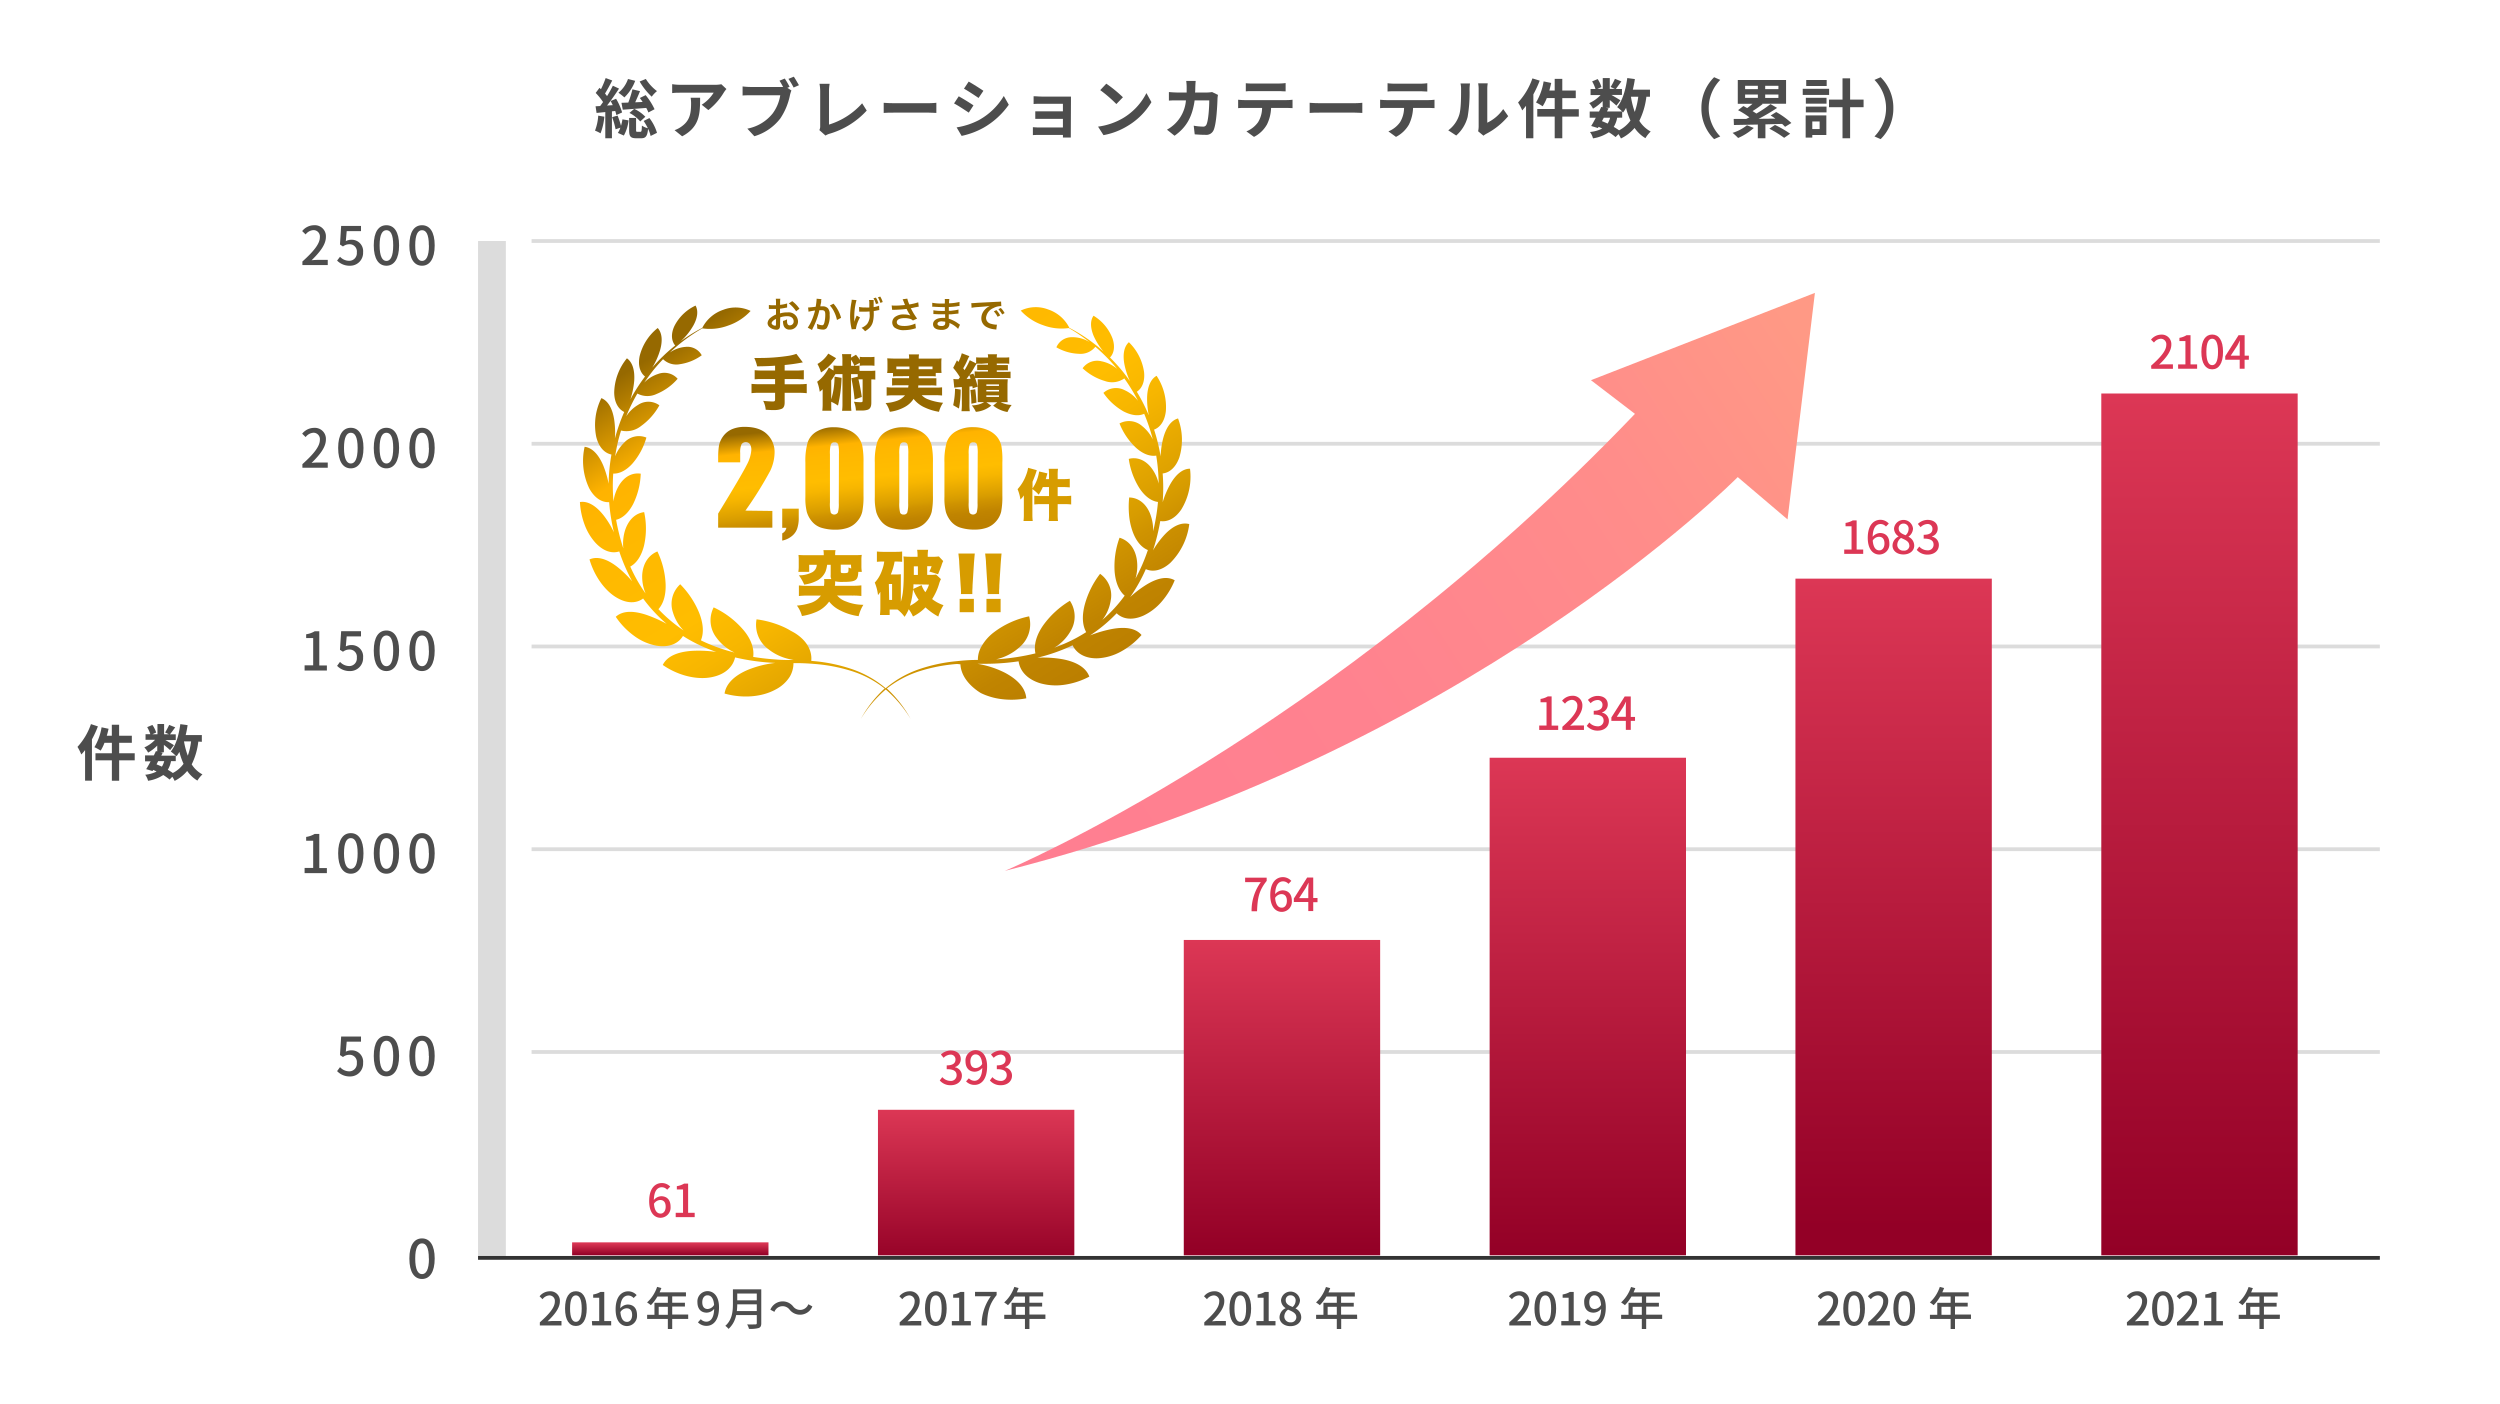
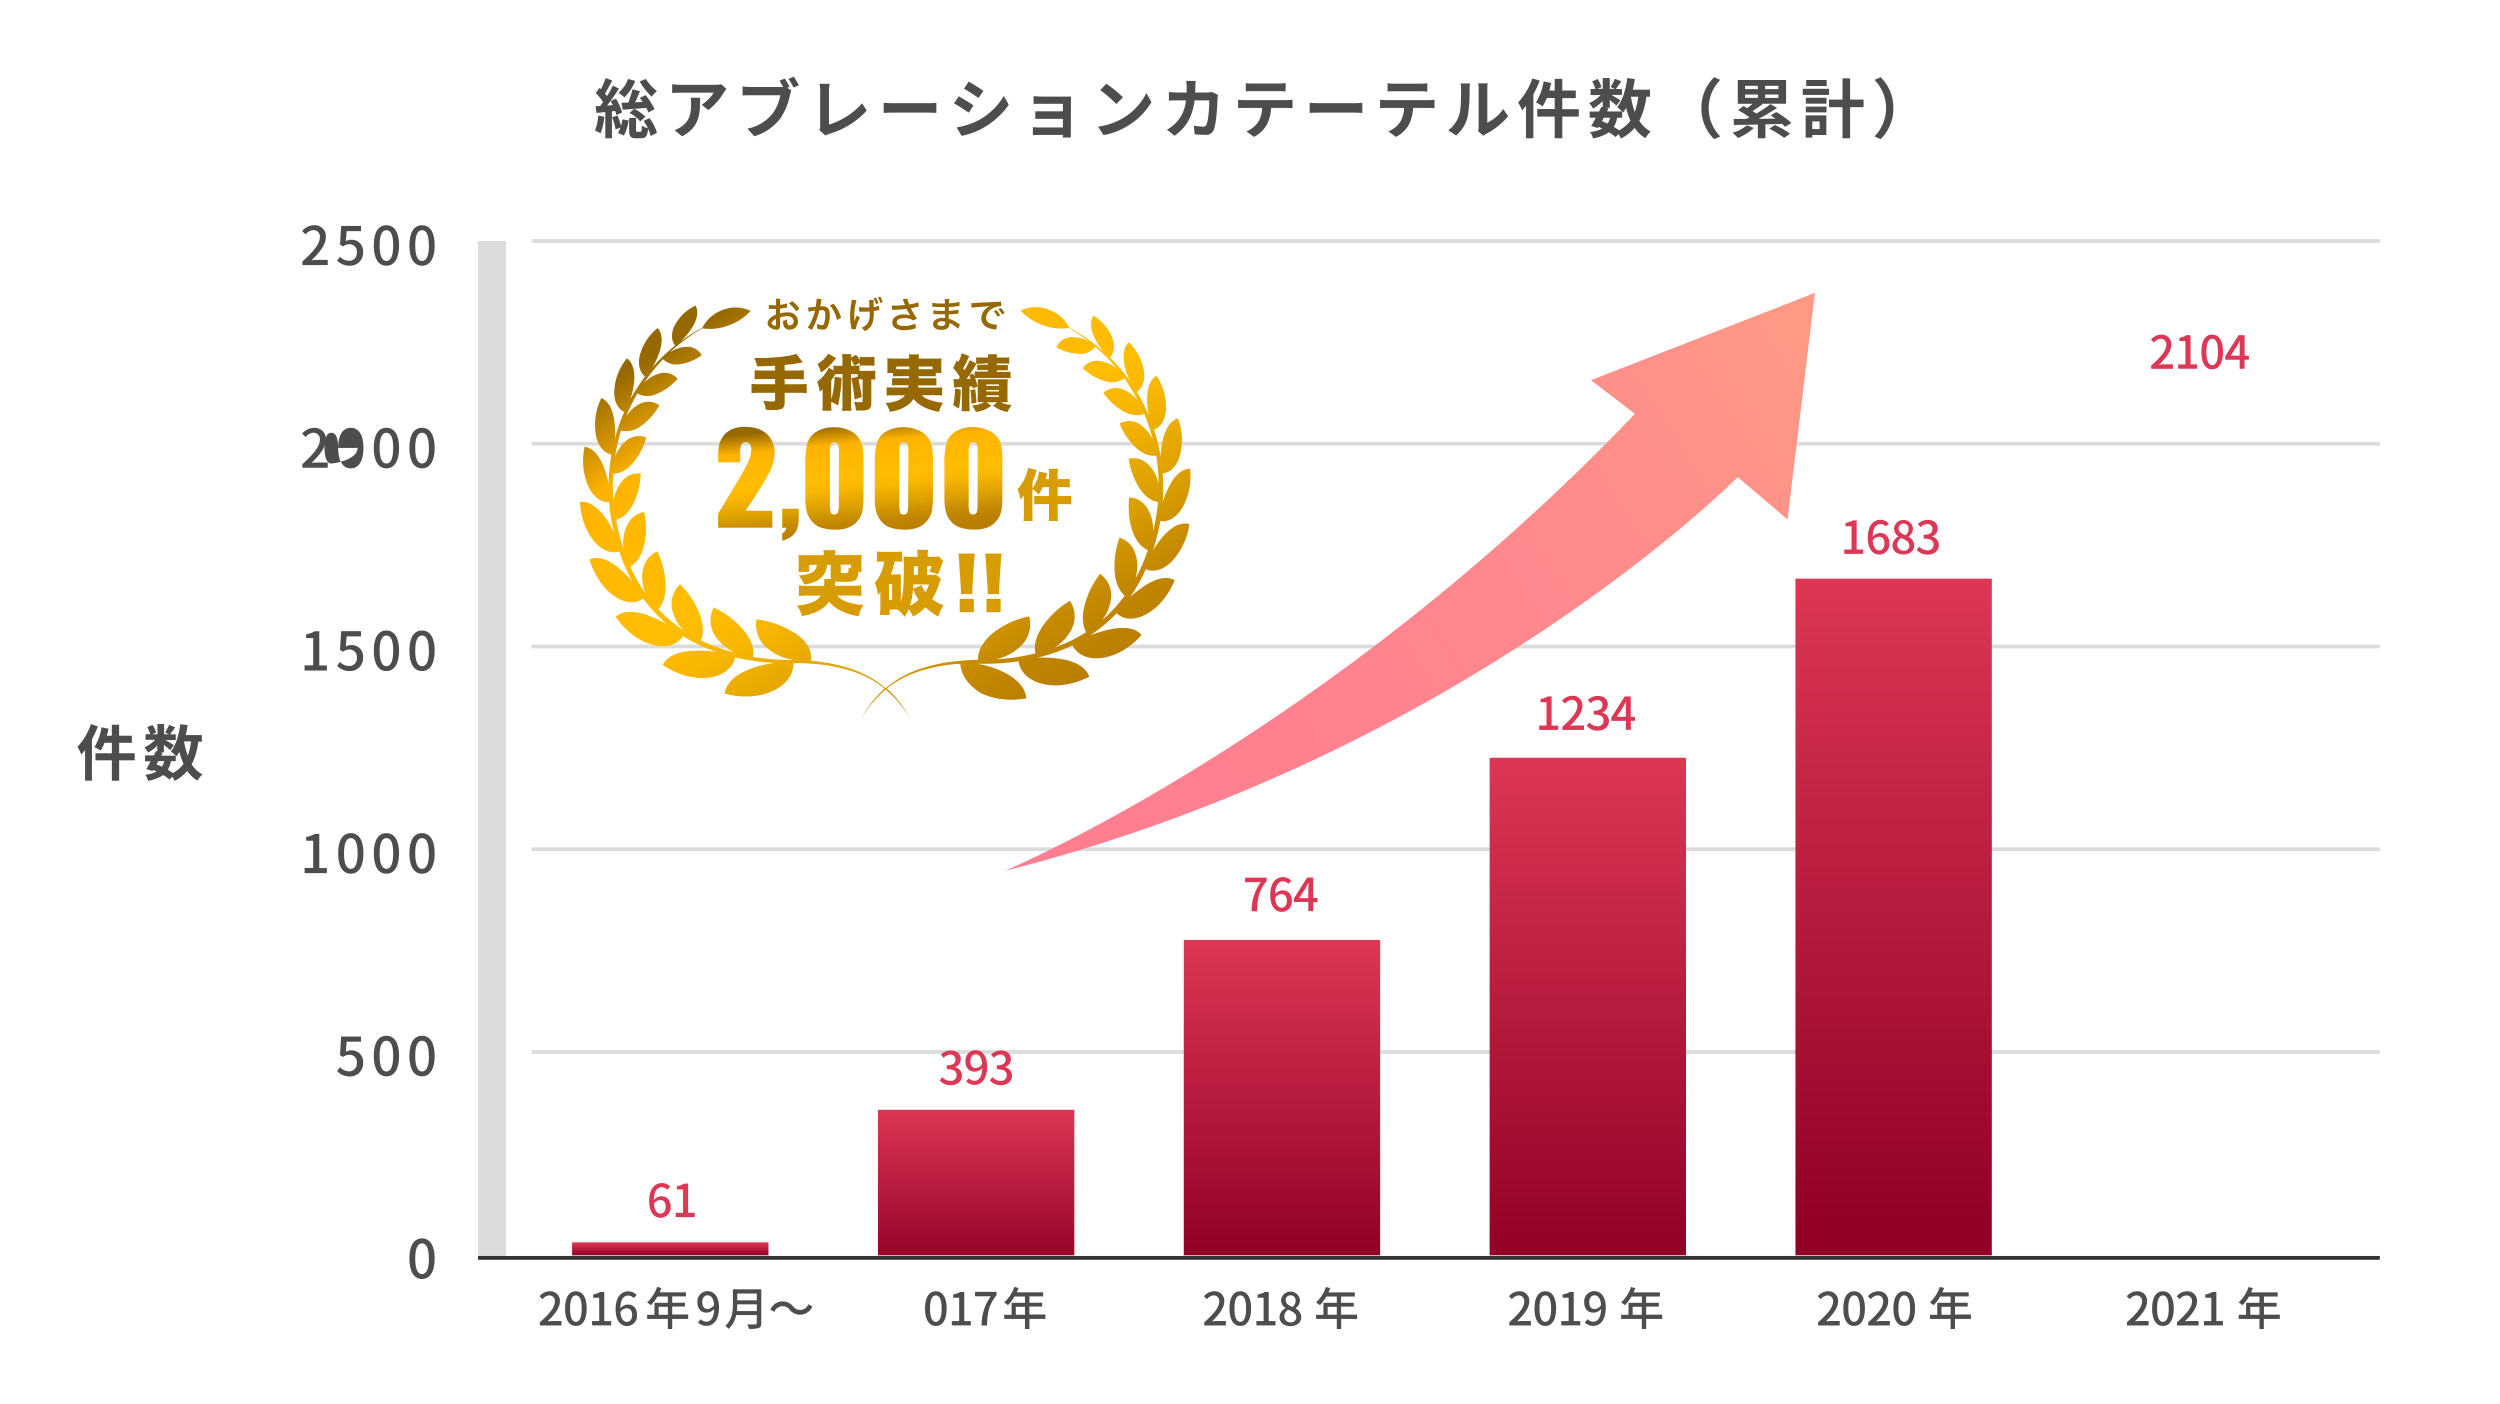
<svg xmlns="http://www.w3.org/2000/svg" xmlns:xlink="http://www.w3.org/1999/xlink" viewBox="0 0 658.57 369.88">
  <defs>
    <style>.cls-1{fill:#fff;}.cls-2{fill:#dcdcdc;}.cls-3,.cls-4{fill:none;stroke-miterlimit:10;}.cls-3{stroke:#333;}.cls-4{stroke:#dcdcdc;}.cls-5{fill:url(#新規グラデーションスウォッチ_1);}.cls-6{fill:url(#新規グラデーションスウォッチ_1-2);}.cls-7{fill:url(#新規グラデーションスウォッチ_1-3);}.cls-8{fill:url(#新規グラデーションスウォッチ_1-4);}.cls-9{fill:url(#新規グラデーションスウォッチ_1-5);}.cls-10{fill:url(#新規グラデーションスウォッチ_1-6);}.cls-11{fill:url(#名称未設定グラデーション_115);}.cls-12{fill:url(#名称未設定グラデーション_382);}.cls-13{fill:#966900;}.cls-14{fill:#d79c00;}.cls-15{fill:url(#名称未設定グラデーション_382-2);}.cls-16{fill:url(#名称未設定グラデーション_382-3);}.cls-17{fill:url(#名称未設定グラデーション_382-4);}.cls-18{fill:url(#名称未設定グラデーション_382-5);}.cls-19{fill:url(#名称未設定グラデーション_382-6);}.cls-20{fill:#4d4d4d;}.cls-21{fill:#dc3755;}</style>
    <linearGradient id="新規グラデーションスウォッチ_1" x1="176.58" y1="327.42" x2="176.58" y2="330.59" gradientUnits="userSpaceOnUse">
      <stop offset="0" stop-color="#dc3755" />
      <stop offset="1" stop-color="#930026" />
    </linearGradient>
    <linearGradient id="新規グラデーションスウォッチ_1-2" x1="257.14" y1="292.35" x2="257.14" y2="333.03" xlink:href="#新規グラデーションスウォッチ_1" />
    <linearGradient id="新規グラデーションスウォッチ_1-3" x1="337.71" y1="247.61" x2="337.71" y2="329.78" xlink:href="#新規グラデーションスウォッチ_1" />
    <linearGradient id="新規グラデーションスウォッチ_1-4" x1="418.27" y1="199.61" x2="418.27" y2="330.89" xlink:href="#新規グラデーションスウォッチ_1" />
    <linearGradient id="新規グラデーションスウォッチ_1-5" x1="498.84" y1="152.43" x2="498.84" y2="323.31" xlink:href="#新規グラデーションスウォッチ_1" />
    <linearGradient id="新規グラデーションスウォッチ_1-6" x1="579.4" y1="104.43" x2="579.4" y2="330.27" xlink:href="#新規グラデーションスウォッチ_1" />
    <linearGradient id="名称未設定グラデーション_115" x1="271.06" y1="232.98" x2="479.75" y2="95.62" gradientUnits="userSpaceOnUse">
      <stop offset="0" stop-color="#ff7e91" />
      <stop offset="0.39" stop-color="#ff828f" />
      <stop offset="0.76" stop-color="#ff8d8a" />
      <stop offset="1" stop-color="#ff9985" />
    </linearGradient>
    <linearGradient id="名称未設定グラデーション_382" x1="200.21" y1="76.46" x2="268.4" y2="187.98" gradientUnits="userSpaceOnUse">
      <stop offset="0" stop-color="#966900" />
      <stop offset="0.18" stop-color="#ffb300" />
      <stop offset="0.28" stop-color="#ffb800" />
      <stop offset="0.5" stop-color="#ffbd00" />
      <stop offset="0.59" stop-color="#f7b600" />
      <stop offset="0.73" stop-color="#e0a300" />
      <stop offset="0.78" stop-color="#d79c00" />
      <stop offset="0.82" stop-color="#cf9300" />
      <stop offset="0.92" stop-color="#c08400" />
      <stop offset="1" stop-color="#bb7f00" />
    </linearGradient>
    <linearGradient id="名称未設定グラデーション_382-2" x1="195.2" y1="114.43" x2="197.96" y2="143.02" xlink:href="#名称未設定グラデーション_382" />
    <linearGradient id="名称未設定グラデーション_382-3" x1="205.85" y1="113.4" x2="208.6" y2="141.99" xlink:href="#名称未設定グラデーション_382" />
    <linearGradient id="名称未設定グラデーション_382-4" x1="218.47" y1="112.19" x2="221.22" y2="140.77" xlink:href="#名称未設定グラデーション_382" />
    <linearGradient id="名称未設定グラデーション_382-5" x1="236.59" y1="110.44" x2="239.35" y2="139.03" xlink:href="#名称未設定グラデーション_382" />
    <linearGradient id="名称未設定グラデーション_382-6" x1="254.72" y1="108.69" x2="257.47" y2="137.28" xlink:href="#名称未設定グラデーション_382" />
  </defs>
  <g id="レイヤー_2" data-name="レイヤー 2">
    <g id="テキスト">
      <rect class="cls-1" width="658.57" height="369.88" />
      <rect class="cls-2" x="125.93" y="63.49" width="7.33" height="267.87" />
      <line class="cls-3" x1="125.93" y1="331.36" x2="626.92" y2="331.36" />
      <line class="cls-4" x1="140.03" y1="63.49" x2="626.92" y2="63.49" />
      <line class="cls-4" x1="140.03" y1="116.9" x2="626.92" y2="116.9" />
      <line class="cls-4" x1="140.03" y1="170.3" x2="626.92" y2="170.3" />
      <line class="cls-4" x1="140.03" y1="223.71" x2="626.92" y2="223.71" />
      <line class="cls-4" x1="140.03" y1="277.12" x2="626.92" y2="277.12" />
      <rect class="cls-5" x="150.71" y="327.27" width="51.73" height="3.42" />
      <rect class="cls-6" x="231.28" y="292.35" width="51.73" height="38.34" />
      <rect class="cls-7" x="311.84" y="247.61" width="51.73" height="83.08" />
      <rect class="cls-8" x="392.41" y="199.61" width="51.73" height="131.07" />
      <rect class="cls-9" x="472.97" y="152.43" width="51.73" height="178.26" />
-       <rect class="cls-10" x="553.54" y="103.66" width="51.73" height="227.03" />
      <path class="cls-11" d="M264.69,229.42s85-35.62,166-120.4l-11.59-8.87,59-23-7.21,59.68-13.12-11.15S385.64,198.76,264.69,229.42Z" />
      <path class="cls-12" d="M301.84,149.93c1.77.8,4.1.46,6.45-1.65a17.51,17.51,0,0,0,5-10.22c-2.06-.56-4.35.49-6.55,2.84a23.71,23.71,0,0,0-3,4.08,57.63,57.63,0,0,0,1.91-7.72v0c1.8.29,3.85-.56,5.54-3.05a16.59,16.59,0,0,0,2.29-10.74c-2,0-3.85,1.61-5.34,4.33a23.75,23.75,0,0,0-1.86,4.5,49.18,49.18,0,0,0,0-7.58c1.73-.18,3.4-1.48,4.38-4.18a16,16,0,0,0-.33-10.31c-1.84.51-3.16,2.4-3.92,5.25a22.76,22.76,0,0,0-.67,4.75c-.24-1.41-.52-2.82-.89-4.2q-.37-1.44-.84-2.85c1.55-.58,2.8-2.17,3.11-4.87A14.85,14.85,0,0,0,304.68,99c-1.57.87-2.41,2.9-2.5,5.67a21.72,21.72,0,0,0,.45,4.76,46.68,46.68,0,0,0-3.16-6.23c1.33-.87,2.17-2.61,1.91-5.17a13.64,13.64,0,0,0-4-7.88c-1.26,1.13-1.65,3.16-1.2,5.7a19.44,19.44,0,0,0,1.49,4.58c-.75-1.07-1.53-2.12-2.37-3.12s-1.89-2.14-2.9-3.14c1-1,1.42-2.79.67-5a12,12,0,0,0-5-6c-.9,1.26-.86,3.12,0,5.25a16.92,16.92,0,0,0,2.63,4.18,44.31,44.31,0,0,0-9-6.24,9.68,9.68,0,0,0-5.56-4.83,9.1,9.1,0,0,0-7.25.29,14.09,14.09,0,0,0,5.91,3.85,13.79,13.79,0,0,0,6.75.75A44.91,44.91,0,0,1,287,90.11a8.55,8.55,0,0,0-4.72-1.28,4.37,4.37,0,0,0-4,2.66,12.67,12.67,0,0,0,5.91,1.71,5,5,0,0,0,4.36-1.85,47.19,47.19,0,0,1,5.74,5.83,9.06,9.06,0,0,0-4.1-2,4.69,4.69,0,0,0-5,1.83,14.61,14.61,0,0,0,5.9,3.37,5.57,5.57,0,0,0,5.08-.7,46.79,46.79,0,0,1,3.61,5.9,9.48,9.48,0,0,0-3.52-2.8,4.94,4.94,0,0,0-5.59.72,16,16,0,0,0,5.36,4.91c2,1,3.86,1.29,5.38.59a49.87,49.87,0,0,1,2.28,6.77,10.26,10.26,0,0,0-2.83-3.54,5.24,5.24,0,0,0-5.95-.68,17.66,17.66,0,0,0,4.35,6.41c1.74,1.56,3.6,2.33,5.32,2.06a49.34,49.34,0,0,1,.64,7.38,10.6,10.6,0,0,0-1.95-4.19c-1.77-2.26-4-2.84-5.92-2.32a19.52,19.52,0,0,0,2.81,7.71c1.37,2.07,3.06,3.4,4.88,3.63a45.77,45.77,0,0,1-.66,4.82c-.17,1-.38,1.94-.6,2.9a12.14,12.14,0,0,0-.89-4.82c-1.22-2.82-3.33-4.05-5.43-4.08a23.71,23.71,0,0,0-.05,4.38,17.55,17.55,0,0,0,.88,4.38c.87,2.54,2.28,4.35,4.09,5.09a47.08,47.08,0,0,1-3.27,7.53,11.64,11.64,0,0,0,.34-5.14c-.54-3.2-2.4-5-4.53-5.64a21.88,21.88,0,0,0-1.3,8.88c.22,2.73,1.06,5,2.65,6.38a37.34,37.34,0,0,1-5.89,6.4,11.14,11.14,0,0,0,2.2-5.06,6.93,6.93,0,0,0-2.79-7.09,23.43,23.43,0,0,0-4,8c-.75,2.77-.76,5.38.34,7.36a39.34,39.34,0,0,1-4.63,2.55c-1.23.58-2.49,1.09-3.77,1.55a12,12,0,0,0,4.25-4.31,7.45,7.45,0,0,0-.14-8.05,23.71,23.71,0,0,0-6.95,6.35c-1.79,2.52-2.63,5.15-2.13,7.51a59.69,59.69,0,0,1-10.38,1.57,13.68,13.68,0,0,0,6.22-3.23,7.9,7.9,0,0,0,2.5-8.1,23,23,0,0,0-9.37,4.27,12.16,12.16,0,0,0-3.13,3.57,6.93,6.93,0,0,0-1,3.65h-.5c-1.69,0-3.38.14-5.07.32a43.08,43.08,0,0,0-9.95,2.13,27.4,27.4,0,0,0-8.77,5,27.56,27.56,0,0,0-8.78-5,43.08,43.08,0,0,0-9.95-2.13l-.87-.08c.26-2.57-1.09-5.34-4.41-7.38l-.66-.37c-.23-.12-.46-.24-.63-.35-.38-.23-.77-.43-1.17-.63a21.73,21.73,0,0,0-2.44-1,25.38,25.38,0,0,0-5.1-1.21,7.93,7.93,0,0,0,3.15,7.89,13.39,13.39,0,0,0,5.12,2.5c.51.13,1,.24,1.54.33-1.56,0-3.08,0-4.63-.14q-3-.19-6.07-.68c.33-2.4-.72-5-2.77-7.32A23.1,23.1,0,0,0,188,160a7.47,7.47,0,0,0,.75,8,12.4,12.4,0,0,0,4.75,3.9,45.52,45.52,0,0,1-8.3-2.94l-.56-.28c.87-2.1.57-4.69-.51-7.37a23.35,23.35,0,0,0-4.94-7.4,7,7,0,0,0-1.92,7.4,11.26,11.26,0,0,0,2.82,4.77,38.18,38.18,0,0,1-6.64-5.61c1.41-1.56,2-3.94,1.89-6.67a22.07,22.07,0,0,0-2.16-8.53c-2.06.83-3.75,2.83-4,6.07a11.34,11.34,0,0,0,.89,5l-.21-.29a41.23,41.23,0,0,1-3.83-6.8c1.73-.93,2.95-2.88,3.61-5.45a20.33,20.33,0,0,0,.05-8.89c-2.08.25-4,1.75-5,4.69a11.85,11.85,0,0,0-.49,4.87,55.46,55.46,0,0,1-1.9-7.54v0c1.79-.43,3.33-1.94,4.49-4.15a19.71,19.71,0,0,0,2-8c-2-.3-4.11.52-5.67,3a11,11,0,0,0-1.51,4.32,48.6,48.6,0,0,1-.07-7.34c1.72.06,3.49-.9,5.06-2.64a18,18,0,0,0,3.68-6.85,5.23,5.23,0,0,0-5.84,1.33,10.15,10.15,0,0,0-2.4,3.62c.21-1.33.46-2.65.78-4,.23-.94.5-1.88.78-2.8a6.14,6.14,0,0,0,5.25-1.18,16.43,16.43,0,0,0,4.85-5.47,4.9,4.9,0,0,0-5.63-.1,9.46,9.46,0,0,0-3.11,3,47.58,47.58,0,0,1,2.94-6,5.61,5.61,0,0,0,5.07.11,14.68,14.68,0,0,0,5.54-4,4.66,4.66,0,0,0-5.14-1.27,8.93,8.93,0,0,0-3.67,2.29c.69-1,1.41-2,2.19-3s1.81-2.16,2.78-3.18a5,5,0,0,0,4.49,1.31,12.89,12.89,0,0,0,5.7-2.34,4.31,4.31,0,0,0-4.28-2.21,8.4,8.4,0,0,0-4.15,1.5A45.6,45.6,0,0,1,185,86.5a13.75,13.75,0,0,0,6.83-.74,14.12,14.12,0,0,0,5.9-3.85,9.08,9.08,0,0,0-7.24-.29A9.65,9.65,0,0,0,185,86.37a43.1,43.1,0,0,0-5.73,3.57,16.79,16.79,0,0,0,3.4-4.23c1.1-2,1.32-3.85.56-5.21a11.86,11.86,0,0,0-5.58,5.4c-1,2.16-.74,4,.22,5.12a44,44,0,0,0-6.06,5.84,18.86,18.86,0,0,0,2.08-4.65c.7-2.47.52-4.53-.63-5.8a13.52,13.52,0,0,0-4.76,7.41c-.51,2.54.17,4.38,1.42,5.37a46.7,46.7,0,0,0-3.85,6,21.5,21.5,0,0,0,1-4.89c.18-2.76-.45-4.87-1.92-5.91a14.71,14.71,0,0,0-3.35,8.94c0,2.74,1.14,4.47,2.64,5.2a47.87,47.87,0,0,0-2.46,7,23.14,23.14,0,0,0-.19-5c-.46-2.91-1.6-4.94-3.37-5.65a15.79,15.79,0,0,0-1.35,10.21c.7,2.81,2.25,4.29,4,4.65a48.37,48.37,0,0,0-.74,7.69,25.42,25.42,0,0,0-1.43-4.84c-1.22-2.86-2.89-4.65-4.89-4.89a16.79,16.79,0,0,0,1.21,10.94c1.45,2.67,3.42,3.75,5.25,3.64a48,48,0,0,0,.63,4.94c.18,1,.39,2,.62,3a23.22,23.22,0,0,0-2.67-4.4c-2-2.56-4.18-3.91-6.28-3.57a19.94,19.94,0,0,0,1.27,6.06,14.7,14.7,0,0,0,2.82,4.67c2.14,2.31,4.42,2.89,6.27,2.28a48.55,48.55,0,0,0,3.4,7.87,28.36,28.36,0,0,0-3.95-3.82c-2.68-2.08-5.23-2.86-7.29-1.94,1.23,4.25,3.94,8.14,7.06,10,2.91,1.76,5.4,1.55,7.06.29a39.34,39.34,0,0,0,6.2,6.68,35,35,0,0,0-5.4-2.39c-3.39-1.11-6.21-1.1-8,.53a19.82,19.82,0,0,0,4.91,5.08,14.37,14.37,0,0,0,5.73,2.52c3.53.61,5.91-.63,7.06-2.55a39.43,39.43,0,0,0,4.77,2.6c1.33.61,2.68,1.14,4,1.61a32.39,32.39,0,0,0-6.49-.28c-3.69.27-6.46,1.4-7.6,3.71,4.12,2.86,9.12,4,12.95,3.2,3.64-.74,5.58-2.83,6.1-5.19a57.43,57.43,0,0,0,10.58,1.45,27.39,27.39,0,0,0-7.1,1.78c-3.55,1.48-5.85,3.62-6.25,6.29,4.76,1.34,9.78.91,13.32-1a9.63,9.63,0,0,0,3.83-3.39,7,7,0,0,0,1-3.63h.5c1.67,0,3.34.08,5,.22a43.35,43.35,0,0,1,9.83,1.88,26.86,26.86,0,0,1,8.68,4.59,31.53,31.53,0,0,0-6.26,8,32,32,0,0,1,6.56-7.74,32.19,32.19,0,0,1,6.55,7.74,31.53,31.53,0,0,0-6.26-8,27.24,27.24,0,0,1,8.68-4.58,43.35,43.35,0,0,1,9.83-1.88L253,175c.14,2.59,1.74,5,4.51,7l.55.37a3.92,3.92,0,0,0,.62.34,14.36,14.36,0,0,0,1.46.59,17.33,17.33,0,0,0,3.21.8,21.14,21.14,0,0,0,7-.14c-.2-2.7-2.29-5-5.72-6.79a25,25,0,0,0-5.6-2c-.5-.12-1-.22-1.51-.3,1.53,0,3.1,0,4.64-.07a61,61,0,0,0,6.17-.59c.32,2.4,2.09,4.65,5.62,5.76a15.19,15.19,0,0,0,6.27.44,20.2,20.2,0,0,0,6.74-2.17c-.88-2.42-3.49-3.91-7.11-4.59a29.67,29.67,0,0,0-6.57-.39,47.8,47.8,0,0,0,8.7-3c.19-.08.38-.19.57-.28.94,2,3.16,3.57,6.72,3.43a14.31,14.31,0,0,0,5.95-1.73,19.72,19.72,0,0,0,5.49-4.4c-1.57-1.86-4.38-2.22-7.86-1.57a33.08,33.08,0,0,0-5.69,1.67,39.64,39.64,0,0,0,7-5.83c1.49,1.47,3.94,2,7.05.62A14.33,14.33,0,0,0,306,158.5a20.05,20.05,0,0,0,3.45-5.64c-2-1.14-4.58-.6-7.47,1.17a29,29,0,0,0-4.3,3.28c.09-.12.18-.23.26-.35A43.57,43.57,0,0,0,301.84,149.93Z" />
      <path class="cls-13" d="M205.49,85.49a3.19,3.19,0,0,1-.07.81.84.84,0,0,1-.88.56,3,3,0,0,1-1.81-.68,1.4,1.4,0,0,1-.53-1.09,2.05,2.05,0,0,1,.82-1.41,5.22,5.22,0,0,1,1.4-.82V81.39l-.39,0h-1.49V80.34a6.73,6.73,0,0,0,1.16.08h.72v-.63a6.27,6.27,0,0,0-.06-1.1h1.2a5.65,5.65,0,0,0-.06,1v.62a10.38,10.38,0,0,0,1.85-.37l0,1.07-1,.18c-.31.05-.5.08-.87.12v1.25a6.4,6.4,0,0,1,2-.27,2.47,2.47,0,0,1,2.74,2.33A2.13,2.13,0,0,1,208,86.83a1.56,1.56,0,0,1-1.57-1.06,3.35,3.35,0,0,1-.16-1.23,3.85,3.85,0,0,0,1.06-.42,3.17,3.17,0,0,0,0,.42,1.76,1.76,0,0,0,.14.84.65.65,0,0,0,.6.33,1,1,0,0,0,1-1.07c0-.82-.67-1.35-1.7-1.35a6.16,6.16,0,0,0-1.84.31ZM204.41,84c-.72.38-1.14.8-1.14,1.14,0,.17.1.31.32.45a1.18,1.18,0,0,0,.61.21c.16,0,.21-.09.21-.41ZM209.72,82a8.37,8.37,0,0,0-1.92-2.07l.9-.6a8.34,8.34,0,0,1,1.9,2Z" />
      <path class="cls-13" d="M216.4,78.8a2.63,2.63,0,0,0-.08.3,2.67,2.67,0,0,1,0,.33c0,.2,0,.2-.17.92a2.67,2.67,0,0,1-.06.35l.59,0a1.85,1.85,0,0,1,1.42.51,2.33,2.33,0,0,1,.45,1.69,6.08,6.08,0,0,1-.74,3.49,1.22,1.22,0,0,1-1.06.43,4.76,4.76,0,0,1-1.48-.28c0-.19,0-.32,0-.42a3.89,3.89,0,0,0-.09-.81,3.89,3.89,0,0,0,1.4.37c.27,0,.43-.18.57-.65a8.66,8.66,0,0,0,.25-2.18c0-.89-.22-1.14-1-1.14-.19,0-.33,0-.55,0a21,21,0,0,1-.59,2.07,19.16,19.16,0,0,1-1.15,2.69,2.18,2.18,0,0,1-.14.29c0,.06,0,.07-.08.16l-1.11-.61a10.35,10.35,0,0,0,1-1.8,17.11,17.11,0,0,0,.93-2.71,17,17,0,0,0-1.72.31L212.87,81c.35,0,1.51-.12,2-.19a15.34,15.34,0,0,0,.25-1.94v-.18ZM219.57,80a9.25,9.25,0,0,1,2,3.73l-1.09.56a8.58,8.58,0,0,0-.76-2.17,6.37,6.37,0,0,0-1.11-1.64Z" />
      <path class="cls-13" d="M226.55,83.62a8.68,8.68,0,0,0-1.09,3.07l-1.11.06a1.69,1.69,0,0,0-.07-.36,13.66,13.66,0,0,1-.34-3.11,21.08,21.08,0,0,1,.35-3.63,3.37,3.37,0,0,0,.07-.7l1.27.11a16.4,16.4,0,0,0-.59,4.41c0,.14,0,.89,0,.94s0,.23,0,.37a5.32,5.32,0,0,1,.22-.63,10.29,10.29,0,0,1,.42-1Zm-.24-2.76A7.61,7.61,0,0,0,228,81a8.18,8.18,0,0,0,1,0c0-.87,0-1,0-1.27a3.3,3.3,0,0,0-.08-.71h1.22c0,.2,0,.3,0,.36v.13c0,.31,0,.78,0,1.39a5.62,5.62,0,0,0,1.43-.37l.07,1.14-.54.1a7.58,7.58,0,0,1-.93.16c0,.2,0,.29,0,.46a9.26,9.26,0,0,1-.2,2.29,3.52,3.52,0,0,1-1.09,1.85,6.78,6.78,0,0,1-1,.73,4.42,4.42,0,0,0-.93-.9,3.94,3.94,0,0,0,1.46-1,3.76,3.76,0,0,0,.67-2.68c0-.18,0-.33,0-.62-.32,0-.82.05-1.3.05-.27,0-.62,0-.87,0l-.43,0h-.15Zm4.43-2.46a5.35,5.35,0,0,1,.66,1.5l-.66.19a5.28,5.28,0,0,0-.65-1.51Zm1.17,1.39a7,7,0,0,0-.64-1.47l.61-.19a5.83,5.83,0,0,1,.65,1.44Z" />
      <path class="cls-13" d="M234.89,80.46a6.19,6.19,0,0,0,.93.05c.71,0,2-.09,2.58-.16-.16-.43-.57-1.44-.62-1.52l1.23-.16a8,8,0,0,0,.53,1.53,14.6,14.6,0,0,0,2.35-.56l.13,1.14a6.53,6.53,0,0,0-.68.13c-.14,0-.61.13-1.41.29l.66,1.21c.26.44.68,1.07,1,1.52l-1.11.5a1.73,1.73,0,0,0-.66-.41,4.92,4.92,0,0,0-1.52-.22c-1.3,0-2.06.39-2.06,1.07s.7,1,2,1a6.71,6.71,0,0,0,2.88-.64l.15,1.23a10,10,0,0,1-3,.51,4,4,0,0,1-2.67-.72,1.82,1.82,0,0,1-.56-1.3,1.86,1.86,0,0,1,.69-1.42,3.64,3.64,0,0,1,2.44-.69,4.51,4.51,0,0,1,1.66.28,10.09,10.09,0,0,1-1-1.74,32.14,32.14,0,0,1-3.4.23l-.42,0Z" />
      <path class="cls-13" d="M252.39,86.64a6.54,6.54,0,0,0-1.77-1.32,4.09,4.09,0,0,0-.52-.23v.1a1.49,1.49,0,0,1-.53,1.29,2.54,2.54,0,0,1-1.58.42c-1.4,0-2.2-.55-2.2-1.5s.94-1.66,2.55-1.66a4.78,4.78,0,0,1,.64,0,1.85,1.85,0,0,0,0-.23v-.21a5,5,0,0,1,0-.51h-1c-.59,0-.94,0-1.74-.06h-.36l0-1a11.81,11.81,0,0,0,2.23.17l.79,0c0-.09,0-.41,0-1h-.61c-.47,0-1.7-.05-2.34-.1h-.37V79.76a12.28,12.28,0,0,0,2.58.2l.72,0a6.51,6.51,0,0,0,0-1.2h1.21A7,7,0,0,0,250,79.9a12.83,12.83,0,0,0,2.76-.36l0,1.06a5.61,5.61,0,0,0-.75.09c-.85.12-1.22.14-2.06.19,0,.24,0,.36,0,1,.48,0,.48,0,1.36-.12a6.76,6.76,0,0,0,1.18-.22l0,1.06-.62.06-1.29.14-.65,0c0,.93,0,.93,0,1.16a8.4,8.4,0,0,1,2.62,1.35l.34.22Zm-4.18-2c-.78,0-1.25.25-1.25.66s.42.58,1.1.58a1,1,0,0,0,.83-.31A1.27,1.27,0,0,0,249,85v-.23A3.14,3.14,0,0,0,248.21,84.69Z" />
      <path class="cls-13" d="M255.87,79.85h.36c.18,0,.18,0,1.58-.1l4.9-.25a7.1,7.1,0,0,0,1-.07l.07,1.21h-.2a4.29,4.29,0,0,0-1.9.52,3.12,3.12,0,0,0-1.93,2.56A1.61,1.61,0,0,0,261,85.28a6.07,6.07,0,0,0,1.43.25h.19l-.17,1.3-.33-.06a5.84,5.84,0,0,1-2.24-.63,2.57,2.57,0,0,1-1.37-2.31,3.36,3.36,0,0,1,.91-2.25,4.45,4.45,0,0,1,1.33-1c-.77.12-1.37.18-3.22.31a11.76,11.76,0,0,0-1.59.19Zm6.6,1.84a6.09,6.09,0,0,1,1,1.4l-.67.36a6.19,6.19,0,0,0-1-1.43ZM264,82.84a7,7,0,0,0-1-1.38l.64-.34a5.46,5.46,0,0,1,1,1.35Z" />
      <path class="cls-13" d="M204.18,96.34c-1.39.09-2.66.14-4.73.17a9.5,9.5,0,0,0-.76-2.21h1.06a49.87,49.87,0,0,0,7.84-.55,11.24,11.24,0,0,0,2.2-.54l1.7,2.25a44.2,44.2,0,0,1-4.79.69v1.46h2.77a21.47,21.47,0,0,0,2.28-.09v2.41c-.62,0-1.29-.08-2.25-.08h-2.8v1.37h3.6a20.33,20.33,0,0,0,2.22-.09v2.45a18.07,18.07,0,0,0-2.22-.1h-3.6V106c0,.87-.22,1.38-.68,1.65a4.85,4.85,0,0,1-1.92.37h-.24l-.38,0c-.42,0-.5,0-1.77-.08a6.18,6.18,0,0,0-.67-2.35,25.09,25.09,0,0,0,2.55.17c.44,0,.59-.11.59-.51v-1.78h-4a18.33,18.33,0,0,0-2.21.1v-2.45a20.5,20.5,0,0,0,2.21.09h4V99.85h-3.11c-.85,0-1.6,0-2.27.08V97.52a21.13,21.13,0,0,0,2.27.09h3.11Z" />
      <path class="cls-13" d="M225.08,96.36a9.77,9.77,0,0,0,1.33-.07v1.4h2.85a9.24,9.24,0,0,0,1.32-.06V100a7.33,7.33,0,0,0-1.05-.06v6.15c0,1-.27,1.56-.89,1.83a5,5,0,0,1-1.81.22l-1.36,0a6.56,6.56,0,0,0-.52-2.32,12.14,12.14,0,0,0,1.76.13c.42,0,.53-.08.53-.37V99.92h-1.1c.32,1.32.69,3.28.88,4.65l-1.9.67a49.3,49.3,0,0,0-.85-5.6l1.68-.4v-.68a3.18,3.18,0,0,0-.41,0h-1.35v7.65a13.43,13.43,0,0,0,.09,2h-2.45a14,14,0,0,0,.1-2V98.55H220.4l-.32,0-.38.58c-.19.32-.37.58-.73,1.09v5a21.07,21.07,0,0,0,.87-6l1.85.31a36.41,36.41,0,0,1-.94,7.31,11.45,11.45,0,0,0-1.78-1v.61c0,.87,0,1.25.06,1.75h-2.41a14.92,14.92,0,0,0,.09-1.85v-2.93c0-.54,0-.54,0-.89a5.44,5.44,0,0,1-.77.67,11.68,11.68,0,0,0-.68-2.64,8.75,8.75,0,0,0,2.16-2.21,9.28,9.28,0,0,0,.91-1.53l1.24.8V96.28a9.65,9.65,0,0,0,1.53.08h.81V95.29a12.53,12.53,0,0,0-.1-2h2.45a7,7,0,0,0-.08.91l1.31-.75a10.32,10.32,0,0,1,1,1.35V94a9.14,9.14,0,0,0,1.29.07h1.27a8.72,8.72,0,0,0,1.31-.07v2.36a9.36,9.36,0,0,0-1.31-.07h-1.27a9.82,9.82,0,0,0-1.29.07v-.78Zm-4.82-2c-.37.41-.37.41-.77.9a13.28,13.28,0,0,1-3.21,2.85,11.21,11.21,0,0,0-.94-2.23,8.08,8.08,0,0,0,2.85-2.73Zm4.8,2a7.82,7.82,0,0,0-.87-1.59v1.59Z" />
      <path class="cls-13" d="M236.69,99.11a9.3,9.3,0,0,0-1.45.06v-.92H233.7a7.31,7.31,0,0,0,.08-1.26v-1.3c0-.42,0-.75-.06-1.29.5,0,1,.06,1.9.06h3.87v-.11a6.25,6.25,0,0,0-.07-1h2.68a5.61,5.61,0,0,0-.08,1v.12h4.1c.88,0,1.38,0,1.91-.06a11.13,11.13,0,0,0-.06,1.24V97a9.91,9.91,0,0,0,.06,1.24H246.5v.92a10.36,10.36,0,0,0-1.48-.06H242c0,.28,0,.28,0,.55h3.18c.89,0,1.11,0,1.49,0v1.94a9.92,9.92,0,0,0-1.49-.07h-3.28c0,.3,0,.35-.06.59h4.5a13.69,13.69,0,0,0,1.83-.08v2.16a19.58,19.58,0,0,0-2-.09H242.8a4.33,4.33,0,0,0,1.44,1,14.61,14.61,0,0,0,4.2,1,7.28,7.28,0,0,0-1.08,2.38,13.84,13.84,0,0,1-3.7-1.11,7.83,7.83,0,0,1-3-2.29,6.41,6.41,0,0,1-2.26,2.1,10.91,10.91,0,0,1-4,1.3,6.88,6.88,0,0,0-1.11-2.31,10.23,10.23,0,0,0,2.87-.54,5,5,0,0,0,2.25-1.49h-2.91c-.67,0-1.26,0-1.93.09V102a12.85,12.85,0,0,0,1.78.08h3.9c0-.25.06-.36.09-.59h-2.86a9.85,9.85,0,0,0-1.48.07V99.62c.38,0,.62,0,1.48,0h3c0-.3,0-.3,0-.55Zm-.57-2.55v.69h3.45c0-.35,0-.43,0-.69Zm5.87,0c0,.45,0,.46,0,.69h3.66v-.69Z" />
      <path class="cls-13" d="M251.15,99.82a5,5,0,0,0,1.13.07h.22a5.06,5.06,0,0,0,.37-.53,16,16,0,0,0-1.78-2.45l1-2,.38.44a10.27,10.27,0,0,0,.89-2.29l2,.76a8,8,0,0,0-.45.86A16.75,16.75,0,0,1,253.74,97c.14.21.19.27.35.49a17.6,17.6,0,0,0,1.37-2.6l1.68.84V94.13a12.85,12.85,0,0,0,1.5.06h1.65a3,3,0,0,0-.08-.86h2.45a3.24,3.24,0,0,0-.08.86h1.79a12.46,12.46,0,0,0,1.49-.06v1.7a8.55,8.55,0,0,0-1.38-.06h-1.9v.39h1.67c.56,0,.88,0,1.26,0v1.4a9.76,9.76,0,0,0-1.26,0h-1.67v.4h2.15a12.19,12.19,0,0,0,1.48-.06v1.73a12.68,12.68,0,0,0-1.48-.06h-6.41c-.67,0-1.24,0-1.45,0a15.86,15.86,0,0,1,.66,2.29l-1.32.45c0-.29,0-.35-.08-.56l-.75.08v4.5a14,14,0,0,0,.09,2h-2.19a12.56,12.56,0,0,0,.1-2v-4.36a18.1,18.1,0,0,0-2,.16Zm1.92,2.8a25.12,25.12,0,0,1-.46,5l-1.52-.88a20.41,20.41,0,0,0,.49-4.34Zm1.55-2.8c.3,0,.65,0,1.06-.06-.11-.35-.14-.41-.35-.94C254.92,99.42,254.84,99.52,254.62,99.82Zm3.89-4a11.4,11.4,0,0,0-1.24,0,10.85,10.85,0,0,0-.73,1.18,20,20,0,0,1-1.14,1.74l1-.32a5.86,5.86,0,0,1,.35.84V97.82a10.6,10.6,0,0,0,1.51.06h2v-.4h-1.57c-.67,0-.94,0-1.27,0v-1.4c.38,0,.73,0,1.27,0h1.57v-.39Zm-1.6,6.71c.14,1,.28,2.51.33,3.53l-1.35.29a26.86,26.86,0,0,0-.26-3.6Zm1.92,3.4c-.46,0-.46,0-1.27,0,0-.33,0-1,0-1.49v-3.31c0-.68,0-.87,0-1.22h6.58c.8,0,.94,0,1.32,0,0,.46-.06.92-.06,1.48v3c0,.57,0,1.08.06,1.57-.81,0-.81,0-1.29,0h-.57a7.47,7.47,0,0,0,2.9.72,8.15,8.15,0,0,0-1.1,1.86,8.26,8.26,0,0,1-3.77-1.69l1.08-.89h-2.88l1.29.89a7.3,7.3,0,0,1-4.05,1.64,7.63,7.63,0,0,0-1.07-1.7,6.61,6.61,0,0,0,3.23-.83Zm1-4.26h3.33v-.4h-3.33Zm0,1.45h3.33v-.4h-3.33Zm0,1.44h3.33v-.41h-3.33Z" />
      <path class="cls-14" d="M220.53,156.87a5.23,5.23,0,0,0,2.32,1.57,12.18,12.18,0,0,0,4.59.88,10.22,10.22,0,0,0-1.25,3,15,15,0,0,1-5.47-1.85,8.11,8.11,0,0,1-2.3-2,8,8,0,0,1-3.59,2.81,15.49,15.49,0,0,1-3.58,1,7.83,7.83,0,0,0-1.32-2.75,16.29,16.29,0,0,0,3.59-.69,5.18,5.18,0,0,0,2.72-1.94h-3.5a17.8,17.8,0,0,0-2.29.11v-2.79a16.9,16.9,0,0,0,2.17.11h4.44a9,9,0,0,0,.08-1.22,3.06,3.06,0,0,0-.06-.56H219a1.93,1.93,0,0,1-.17-1.07v-2.7h-.94a7.8,7.8,0,0,1-.43,1.8,5,5,0,0,1-2.54,2.53,10,10,0,0,1-3.07.89,11.65,11.65,0,0,0-1.41-2.45,7.3,7.3,0,0,0,3.59-.84,2.31,2.31,0,0,0,1.13-1.93h-2v1.86h-2.86a8.21,8.21,0,0,0,.11-1.5v-1.49a11.13,11.13,0,0,0-.07-1.46c.59.05,1.2.07,2.23.07H217V146a7.61,7.61,0,0,0-.09-1.08h3.19A5.67,5.67,0,0,0,220,146v.24h4.77c1,0,1.63,0,2.24-.07a8.39,8.39,0,0,0-.09,1.46v1.52a9.35,9.35,0,0,0,.11,1.49h-.93c-.09,2.3-.63,2.65-4.1,2.65a8.57,8.57,0,0,1-2-.15c0,.51,0,.78-.07,1.17h4.64a18.15,18.15,0,0,0,2.34-.11V157a17.67,17.67,0,0,0-2.27-.11Zm3.64-8.12h-2.69v1.8c0,.38.13.43.93.43.57,0,.85-.07,1-.22a2.17,2.17,0,0,0,.11-.89,2.56,2.56,0,0,0,0-.37l.71.26Z" />
      <path class="cls-14" d="M236.23,160.56h-1.87V162h-2.55a19.42,19.42,0,0,0,.1-2v-4.1a5.38,5.38,0,0,1-.62.86,12.37,12.37,0,0,0-.85-3.29,8.86,8.86,0,0,0,1.91-3.25,9.81,9.81,0,0,0,.58-2.3h-.34A14.73,14.73,0,0,0,231,148v-2.72a15.73,15.73,0,0,0,1.93.09h2.72c.82,0,1.4,0,2-.09V148a16.5,16.5,0,0,0-1.67-.07h-.32a15.49,15.49,0,0,1-1,3.4h1.56a8,8,0,0,0,1.09-.06c0,.41,0,.76,0,1.24v6a15,15,0,0,0,.61-3.32c.13-1.47.17-2.88.17-6.22,0-.94,0-1.65-.1-2.39a18.61,18.61,0,0,0,2,.09h1.72v-.17a9.53,9.53,0,0,0-.11-1.67h2.9a9.09,9.09,0,0,0-.11,1.71v.13h1.05a11.09,11.09,0,0,0,1.88-.09l1.15,1.22A5.75,5.75,0,0,0,248,149c-.15.43-.65,1.71-.89,2.27l-1.23-.39-1.08-.34a6,6,0,0,0,.6-1.39h-1.15v2.28h.87a9.15,9.15,0,0,0,1.47-.07l1.28,1.19a6.87,6.87,0,0,0-.49,1.26,15.29,15.29,0,0,1-1.83,4,10,10,0,0,0,3,1.61,11.82,11.82,0,0,0-1.37,3A16.26,16.26,0,0,1,243.8,160a12,12,0,0,1-3.3,2.4,9.61,9.61,0,0,0-1.11-1.91,11.12,11.12,0,0,1-1.1,2,9.1,9.1,0,0,0-1.87-1.93Zm-2-2.52H235v-4.2h-.85Zm5.53,1.52A9.25,9.25,0,0,0,242,158a12.27,12.27,0,0,1-1.48-2.78A20,20,0,0,1,239.72,159.56Zm.87-5.63c0,.56,0,.65-.07,1.21l2.21-1a6.45,6.45,0,0,0,1,1.86,8.29,8.29,0,0,0,.95-2Zm1.17-2.47v-2.28h-1.07v2.28Z" />
      <path class="cls-14" d="M253.14,156.49a6.27,6.27,0,0,0,0-.83c0-.35,0-.35-.08-1.45l-.37-5.88c0-.76-.13-1.6-.22-2.51h4.32c-.05.43-.16,1.73-.22,2.51l-.37,5.88c0,.78-.06,1.15-.06,1.43s0,.39,0,.85Zm-.34,4.78v-3.51h3.74v3.51Z" />
      <path class="cls-14" d="M260.19,156.49a6.27,6.27,0,0,0,0-.83c0-.35,0-.35-.08-1.45l-.37-5.88c0-.76-.13-1.6-.22-2.51h4.32c-.05.43-.16,1.73-.22,2.51l-.37,5.88c0,.78-.06,1.15-.06,1.43s0,.39,0,.85Zm-.33,4.78v-3.51h3.73v3.51Z" />
      <path class="cls-15" d="M203.46,134.6V139H189.18v-3.71q6.34-10.38,7.54-12.84a9.73,9.73,0,0,0,1.2-3.85,2.8,2.8,0,0,0-.36-1.58,1.39,1.39,0,0,0-2.21,0,4.9,4.9,0,0,0-.36,2.3v2.47h-5.81v-.94a20.73,20.73,0,0,1,.22-3.45,6,6,0,0,1,1.11-2.48,5.65,5.65,0,0,1,2.3-1.85,8.45,8.45,0,0,1,3.39-.62q3.87,0,5.85,1.92a6.46,6.46,0,0,1,2,4.85,11.64,11.64,0,0,1-1.11,4.73,97.92,97.92,0,0,1-6.58,10.56Z" />
      <path class="cls-16" d="M210.41,134v2.32a8.81,8.81,0,0,1-.43,3,4.41,4.41,0,0,1-1.51,2,5.82,5.82,0,0,1-2.41,1.09V140.5a2,2,0,0,0,1.09-1.46h-1.09V134Z" />
      <path class="cls-17" d="M227.47,121.84v8.67a20,20,0,0,1-.33,4.3,5.82,5.82,0,0,1-1.33,2.52,5.65,5.65,0,0,1-2.44,1.69,9.46,9.46,0,0,1-3.2.51,12.17,12.17,0,0,1-3.87-.53,5.34,5.34,0,0,1-2.45-1.68,7.06,7.06,0,0,1-1.3-2.4,14.84,14.84,0,0,1-.39-4v-9.07a17.53,17.53,0,0,1,.62-5.37,5.28,5.28,0,0,1,2.46-2.86,8.73,8.73,0,0,1,4.45-1.07,9.51,9.51,0,0,1,3.83.74,6.43,6.43,0,0,1,2.52,1.83,6.06,6.06,0,0,1,1.13,2.42A22,22,0,0,1,227.47,121.84ZM221,119.65a9.89,9.89,0,0,0-.2-2.59.89.89,0,0,0-.94-.52.94.94,0,0,0-1,.55,8.65,8.65,0,0,0-.23,2.56v12.69a9.16,9.16,0,0,0,.22,2.73,1.12,1.12,0,0,0,1.88-.08,8.06,8.06,0,0,0,.23-2.46Z" />
      <path class="cls-18" d="M245.76,121.84v8.67a20.8,20.8,0,0,1-.32,4.3,6,6,0,0,1-1.34,2.52,5.59,5.59,0,0,1-2.44,1.69,9.45,9.45,0,0,1-3.19.51,12.08,12.08,0,0,1-3.87-.53,5.32,5.32,0,0,1-2.46-1.68,7.24,7.24,0,0,1-1.3-2.4,14.84,14.84,0,0,1-.39-4v-9.07a17.53,17.53,0,0,1,.62-5.37,5.28,5.28,0,0,1,2.46-2.86,8.73,8.73,0,0,1,4.45-1.07,9.51,9.51,0,0,1,3.83.74,6.43,6.43,0,0,1,2.52,1.83,5.92,5.92,0,0,1,1.13,2.42A22,22,0,0,1,245.76,121.84Zm-6.49-2.19a9.89,9.89,0,0,0-.2-2.59.89.89,0,0,0-.94-.52.94.94,0,0,0-1,.55,8.65,8.65,0,0,0-.23,2.56v12.69a9.16,9.16,0,0,0,.22,2.73.93.93,0,0,0,.94.47A.91.91,0,0,0,239,135a8.06,8.06,0,0,0,.23-2.46Z" />
      <path class="cls-19" d="M264.05,121.84v8.67a20.8,20.8,0,0,1-.32,4.3,6,6,0,0,1-1.33,2.52A5.68,5.68,0,0,1,260,139a9.41,9.41,0,0,1-3.19.51,12.17,12.17,0,0,1-3.87-.53,5.32,5.32,0,0,1-2.46-1.68,7.24,7.24,0,0,1-1.3-2.4,14.84,14.84,0,0,1-.39-4v-9.07a17.53,17.53,0,0,1,.62-5.37,5.28,5.28,0,0,1,2.46-2.86,8.77,8.77,0,0,1,4.46-1.07,9.5,9.5,0,0,1,3.82.74,6.43,6.43,0,0,1,2.52,1.83,5.92,5.92,0,0,1,1.13,2.42A22,22,0,0,1,264.05,121.84Zm-6.49-2.19a9.89,9.89,0,0,0-.2-2.59.88.88,0,0,0-.94-.52.92.92,0,0,0-1,.55,8.2,8.2,0,0,0-.24,2.56v12.69a9.54,9.54,0,0,0,.22,2.73,1.13,1.13,0,0,0,1.89-.08,8.18,8.18,0,0,0,.22-2.46Z" />
      <path class="cls-14" d="M274.7,128.31a12,12,0,0,1-1.08,2,8.76,8.76,0,0,0-1.66-1.47v6.71a14.31,14.31,0,0,0,.09,1.69h-2.43a12.54,12.54,0,0,0,.09-1.69V132c0-.37,0-.37,0-1.5a5.25,5.25,0,0,1-.9,1.08,11.6,11.6,0,0,0-.75-2.72,11.08,11.08,0,0,0,2.27-3.79,8.15,8.15,0,0,0,.5-1.84l2.29.63A26.44,26.44,0,0,1,272,126.9v1.77a10.8,10.8,0,0,0,1.74-4.47l2.17.5c-.05.22-.2.73-.42,1.51h.85v-1.12a8.58,8.58,0,0,0-.09-1.6h2.46a10,10,0,0,0-.09,1.63v1.09h1.53a11.6,11.6,0,0,0,1.66-.09v2.27c-.79-.06-1.14-.08-1.66-.08h-1.53v2.37h1.81a13.7,13.7,0,0,0,1.75-.09v2.3a13.85,13.85,0,0,0-1.72-.09h-1.84v2.59a12.66,12.66,0,0,0,.09,1.85h-2.46a11.31,11.31,0,0,0,.09-1.85V132.8h-2.1a13.9,13.9,0,0,0-1.78.09v-2.3a13.77,13.77,0,0,0,1.76.09h2.12v-2.37Z" />
      <path class="cls-20" d="M159.2,30.74a15.61,15.61,0,0,1-1,4.38,10.37,10.37,0,0,0-1.46-.71,13,13,0,0,0,.85-3.94Zm2-1.41v7.09h-1.75v-6.9l-2.3.23L156.89,28l1.21-.07c.25-.32.5-.68.76-1.05a16.2,16.2,0,0,0-1.94-2.4l1-1.34.39.36a23.82,23.82,0,0,0,1.24-2.94l1.73.64c-.59,1.16-1.31,2.47-1.9,3.44.19.22.37.46.53.68a28.23,28.23,0,0,0,1.53-2.74l1.63.76c-.94,1.43-2.09,3.1-3.16,4.46l1.51-.1c-.19-.39-.37-.75-.56-1.09l1.43-.6a15.06,15.06,0,0,1,1.59,3.61l-1.51.69q-.11-.48-.3-1.08Zm1.49,1.12a24.26,24.26,0,0,1,.9,2.69,13.73,13.73,0,0,0,.38-1.7l1.61.27a10.76,10.76,0,0,1-1.24,4l-1.58-.7a5.38,5.38,0,0,0,.66-1.38l-1.26.43a20,20,0,0,0-.91-3.2Zm4.64-9.16a11.65,11.65,0,0,1-2.85,4.37,15,15,0,0,0-1.57-1.23,8,8,0,0,0,2.52-3.62Zm3.47,8.34a8.75,8.75,0,0,0-.56-1.2c-2.21.18-4.49.35-6.19.47l-.34-1.82,1.8-.06a25.87,25.87,0,0,0,1.09-3.49l2,.48c-.4,1-.85,2-1.27,2.94l1.95-.09c-.23-.37-.49-.73-.73-1.05l1.53-.75a17.64,17.64,0,0,1,2.35,3.71Zm.27,1.47a11.79,11.79,0,0,1,2,3.89l-1.68.83a7.81,7.81,0,0,0-.67-1.88c-.18,2-.68,2.48-1.8,2.48h-1.34c-1.55,0-1.85-.55-1.85-2.2V31.06h1.83v3.15c0,.46.05.51.34.51h.79c.3,0,.37-.21.4-1.64a4.52,4.52,0,0,0,1.57.7,15,15,0,0,0-1.11-1.92Zm-4-2.42A9.6,9.6,0,0,1,170,30.76L168.65,32a9.1,9.1,0,0,0-2.84-2.25Zm3.06-7.88A11.8,11.8,0,0,0,173.07,24a7.73,7.73,0,0,0-1.39,1.47,17.6,17.6,0,0,1-3.18-4Z" />
      <path class="cls-20" d="M191.36,23.45a9.61,9.61,0,0,0-.66.88A17,17,0,0,1,186.6,29l-1.75-1.41A10.2,10.2,0,0,0,188,24.42h-8.86c-.71,0-1.27,0-2.07.11V22.17a13.77,13.77,0,0,0,2.07.17h9.17a8.56,8.56,0,0,0,1.71-.15Zm-6.93,2.29c0,4.22-.09,7.69-4.73,10.17l-2-1.62a6.84,6.84,0,0,0,1.79-.93c2.15-1.5,2.56-3.3,2.56-6.09a8.92,8.92,0,0,0-.12-1.53Z" />
      <path class="cls-20" d="M207.41,23.14l1.07.7a8.41,8.41,0,0,0-.37,1.17,17.11,17.11,0,0,1-2.55,6.19,13.44,13.44,0,0,1-6.84,4.69l-1.85-2a11.19,11.19,0,0,0,6.67-4,10.94,10.94,0,0,0,2-4.79h-7.92c-.78,0-1.58,0-2,.07v-2.4a18.31,18.31,0,0,0,2,.14h7.87a6.15,6.15,0,0,0,.8,0c-.29-.56-.63-1.15-.95-1.65l1.39-.57A23.12,23.12,0,0,1,208,22.87Zm1.7-2.94c.43.61,1,1.65,1.36,2.24l-1.41.62a19.06,19.06,0,0,0-1.36-2.28Z" />
      <path class="cls-20" d="M215.84,34.27a2.13,2.13,0,0,0,.22-1.1V24a10.63,10.63,0,0,0-.18-1.92h2.67a11.06,11.06,0,0,0-.17,1.92v8.82a19.25,19.25,0,0,0,8.73-5.61l1.21,1.92a21.36,21.36,0,0,1-9.86,6.12,4.34,4.34,0,0,0-1,.46Z" />
      <path class="cls-20" d="M232.79,27.08c.61.06,1.86.11,2.74.11h9.13c.78,0,1.54-.07,2-.11v2.67c-.41,0-1.28-.08-2-.08h-9.13c-1,0-2.11,0-2.74.08Z" />
      <path class="cls-20" d="M256.44,27.76l-1.24,1.91c-1-.66-2.72-1.82-3.88-2.42l1.24-1.88C253.7,26,255.57,27.15,256.44,27.76Zm1.38,3.9a17.37,17.37,0,0,0,6.61-6.38l1.31,2.31A20.51,20.51,0,0,1,259,33.7a20.66,20.66,0,0,1-5.68,2.1L252,33.56A19,19,0,0,0,257.82,31.66Zm1.24-7.74-1.28,1.89c-.95-.66-2.72-1.82-3.84-2.45l1.24-1.87C256.3,22.12,258.17,23.31,259.06,23.92Z" />
      <path class="cls-20" d="M282.08,35.07c0,.28,0,.85,0,1.16H280a6.65,6.65,0,0,0,0-.68h-6.45c-.47,0-1.17,0-1.46.05V33.51c.29,0,.87.07,1.48.07H280V31.32h-5.43c-.64,0-1.46,0-1.85,0v-2c.44,0,1.21,0,1.85,0H280V27.34h-5.61c-.63,0-1.7,0-2.11.07V25.35c.44,0,1.48.09,2.11.09h6.42c.41,0,1,0,1.31,0,0,.22,0,.78,0,1.14Z" />
      <path class="cls-20" d="M295.81,31.13A16.16,16.16,0,0,0,302,24.52l1.32,2.39A18,18,0,0,1,297,33.2a18.41,18.41,0,0,1-6.31,2.4l-1.43-2.24A17.57,17.57,0,0,0,295.81,31.13Zm0-5.51-1.73,1.79a35.43,35.43,0,0,0-4.25-3.67l1.6-1.7A34.36,34.36,0,0,1,295.81,25.62Z" />
      <path class="cls-20" d="M320.85,25a7.51,7.51,0,0,0-.12.9c-.06,1.84-.27,6.58-1,8.31a2.09,2.09,0,0,1-2.19,1.31c-1,0-2-.07-2.82-.13l-.26-2.28a14.41,14.41,0,0,0,2.38.24.91.91,0,0,0,1-.6c.49-1.07.71-4.47.71-6.31H314.7c-.63,4.49-2.25,7.16-5.29,9.32l-2-1.6a9.64,9.64,0,0,0,5-7.72h-2.24c-.58,0-1.52,0-2.25.07V24.25c.72.06,1.6.12,2.25.12h2.43c0-.48,0-1,0-1.48a12.25,12.25,0,0,0-.12-1.57h2.5c-.05.39-.08,1.11-.1,1.51s0,1-.07,1.54h3.2a9.52,9.52,0,0,0,1.29-.12Z" />
      <path class="cls-20" d="M338.94,26.37a12.66,12.66,0,0,0,1.55-.1v2.21c-.43,0-1.07-.05-1.55-.05h-4.1a10.63,10.63,0,0,1-1.09,4.37,8.17,8.17,0,0,1-3.41,3.26l-2-1.45a7,7,0,0,0,3.08-2.43,7.35,7.35,0,0,0,1.05-3.75h-4.67c-.5,0-1.16,0-1.64.07V26.27c.51.05,1.11.1,1.64.1ZM330,24c-.59,0-1.31,0-1.82.07V21.92A13.49,13.49,0,0,0,330,22h6.84a13.94,13.94,0,0,0,1.83-.12v2.19c-.59,0-1.24-.07-1.83-.07Z" />
      <path class="cls-20" d="M345,27.08c.61.06,1.86.11,2.74.11h9.13c.78,0,1.54-.07,2-.11v2.67c-.41,0-1.28-.08-2-.08h-9.13c-1,0-2.11,0-2.74.08Z" />
      <path class="cls-20" d="M376.34,26.37a12.66,12.66,0,0,0,1.55-.1v2.21c-.43,0-1.07-.05-1.55-.05h-4.1a10.8,10.8,0,0,1-1.08,4.37,8.25,8.25,0,0,1-3.42,3.26l-2-1.45a7,7,0,0,0,3.08-2.43,7.35,7.35,0,0,0,1.05-3.75h-4.67c-.5,0-1.16,0-1.64.07V26.27c.51.05,1.11.1,1.64.1Zm-9-2.33c-.59,0-1.31,0-1.82.07V21.92a13.49,13.49,0,0,0,1.8.12h6.84a13.94,13.94,0,0,0,1.83-.12v2.19c-.59,0-1.24-.07-1.83-.07Z" />
      <path class="cls-20" d="M381.51,34.33a8,8,0,0,0,2.89-4.07c.48-1.46.49-4.67.49-6.73a6.22,6.22,0,0,0-.15-1.54h2.5a10.1,10.1,0,0,0-.12,1.52,37.37,37.37,0,0,1-.51,7.31,9.75,9.75,0,0,1-3,4.88Zm7.87.25a6.28,6.28,0,0,0,.14-1.26V23.41a7.14,7.14,0,0,0-.14-1.46h2.53a9.54,9.54,0,0,0-.12,1.48v8.89a10.71,10.71,0,0,0,4.2-3.59l1.31,1.87a18.69,18.69,0,0,1-5.76,4.64,4.37,4.37,0,0,0-.75.51Z" />
      <path class="cls-20" d="M405.6,21.24a28.65,28.65,0,0,1-1.67,3.62V36.42H402V27.87c-.34.42-.68.85-1,1.22A14.13,14.13,0,0,0,399.9,27a18.05,18.05,0,0,0,3.78-6.35Zm10.3,9.48h-4.35v5.71h-2V30.72h-4.59v-2h4.59V25.83h-2.08A12.09,12.09,0,0,1,406.38,28a13.1,13.1,0,0,0-1.75-1,15.54,15.54,0,0,0,2-5.56l2,.41c-.14.66-.31,1.31-.49,2h1.41V20.78h2v3.07h3.55v2h-3.55v2.92h4.35Z" />
      <path class="cls-20" d="M433.7,25.49a19.21,19.21,0,0,1-1.86,6.34,8.13,8.13,0,0,0,3,2.82,7.94,7.94,0,0,0-1.39,1.75,9.34,9.34,0,0,1-2.86-2.7A10.85,10.85,0,0,1,427,36.48a8.65,8.65,0,0,0-.65-1.15l-.76.78a15.86,15.86,0,0,0-1.77-1.27,10.46,10.46,0,0,1-4.18,1.61,4.67,4.67,0,0,0-.8-1.68,9.11,9.11,0,0,0,3.23-.9,9.21,9.21,0,0,0-.95-.46l-.19.32-1.77-.54c.38-.6.8-1.36,1.22-2.18h-1.61V29.38h2.46c.21-.43.41-.83.58-1.21l.38.09V26.63a12.67,12.67,0,0,1-2.55,2,6.09,6.09,0,0,0-1-1.46,9.29,9.29,0,0,0,3-2.13H419v-1.6h1.29a9.13,9.13,0,0,0-.88-2l1.46-.61a7.4,7.4,0,0,1,1,2.11l-1.09.47h1.43V20.56h1.85v2.85h1.34l-1.12-.49a16,16,0,0,0,1.14-2.16l1.7.68c-.53.73-1.06,1.45-1.46,2h1.61V25h-2.79c.82.46,2,1.17,2.4,1.43l-1.07,1.39c-.37-.35-1.09-.95-1.75-1.48v2.06H423l.73.15-.41.82h4A10.88,10.88,0,0,0,426,28.21c1.45-1.74,2.26-4.63,2.67-7.65l2,.27a27.52,27.52,0,0,1-.54,2.79h4.52v1.87ZM422,31.91c.51.21,1,.41,1.49.65a5,5,0,0,0,.65-1.55h-1.65Zm4-.9a6.74,6.74,0,0,1-.9,2.42,13.91,13.91,0,0,1,1.41.9,8.5,8.5,0,0,0,3-2.57,18,18,0,0,1-1.16-3.35,11.1,11.1,0,0,1-.78,1.22c-.07-.06-.14-.15-.24-.25V31Zm3.64-5.52a21.56,21.56,0,0,0,1,4,18.61,18.61,0,0,0,.92-4Z" />
      <path class="cls-20" d="M448.2,28.5a11.18,11.18,0,0,1,3.35-8.16l1.61.71a10.64,10.64,0,0,0,0,14.89l-1.61.71A11.17,11.17,0,0,1,448.2,28.5Z" />
      <path class="cls-20" d="M462,33.71a15.25,15.25,0,0,1-4.13,2.64A15.73,15.73,0,0,0,456.41,35a11.54,11.54,0,0,0,3.79-2Zm8.23-.3a9.28,9.28,0,0,0-.77-.77l-4.4.12v3.67h-2V32.81l-6.3.12-.06-1.6,3.29,0c.28-.12.57-.27.86-.42a22.89,22.89,0,0,0-3-1.89l1.41-1.09c.32.17.66.36,1,.54a16.6,16.6,0,0,0,1.39-1.12h-3.87V21.07H470.5v6.25h-6.35l.18.09a27.22,27.22,0,0,1-2.65,1.85c.34.22.68.44,1,.65a31.13,31.13,0,0,0,3.72-2.49l1.74,1a43.81,43.81,0,0,1-4.88,2.88l4.43-.05c-.42-.31-.85-.58-1.25-.82l1.46-.92a20.79,20.79,0,0,1,4,2.89Zm-10.52-9.93h3.36V22.6h-3.36Zm0,2.31h3.36v-.88h-3.36Zm8.78-3.19H465v.88h3.48Zm0,2.31H465v.88h3.48Zm-.91,8a29,29,0,0,1,4,2.31L470,36.31a29,29,0,0,0-3.9-2.41Z" />
      <path class="cls-20" d="M481.84,25h-6.95v-1.6h6.95Zm-.73,10.57h-3.7v.67h-1.75V30.4h5.45Zm-5.4-9.81h5.45v1.55h-5.45Zm0,2.33h5.45v1.52h-5.45Zm5.49-5.44h-5.39V21.08h5.39ZM477.41,32v2h1.93V32Zm13.51-3.76h-3.55v8.19h-2V28.24h-3.56v-2h3.56v-5.6h2v5.6h3.55Z" />
      <path class="cls-20" d="M498.76,28.5a11.21,11.21,0,0,1-3.35,8.15l-1.62-.71a10.61,10.61,0,0,0,0-14.89l1.62-.71A11.22,11.22,0,0,1,498.76,28.5Z" />
      <path class="cls-20" d="M25.79,191.35a26.1,26.1,0,0,1-1.57,3.41v10.89H22.41V197.6c-.32.4-.64.8-1,1.15a12.51,12.51,0,0,0-1-2,16.85,16.85,0,0,0,3.55-6Zm9.7,8.94h-4.1v5.37H29.47v-5.37H25.15v-1.86h4.32v-2.75H27.52a11.65,11.65,0,0,1-1,2.06,12.22,12.22,0,0,0-1.65-.91,14.8,14.8,0,0,0,1.89-5.24l1.84.39c-.13.62-.29,1.23-.47,1.84h1.33v-2.9h1.92v2.9h3.35v1.86H31.39v2.75h4.1Z" />
      <path class="cls-20" d="M52.24,195.36a18.06,18.06,0,0,1-1.74,6A7.49,7.49,0,0,0,53.33,204,7.56,7.56,0,0,0,52,205.63a8.59,8.59,0,0,1-2.69-2.54A10.34,10.34,0,0,1,46,205.71a7.13,7.13,0,0,0-.61-1.09l-.72.74a13.61,13.61,0,0,0-1.66-1.2A9.85,9.85,0,0,1,39,205.68a4.49,4.49,0,0,0-.75-1.59,8.65,8.65,0,0,0,3-.84,9.37,9.37,0,0,0-.9-.44l-.17.31-1.67-.51c.36-.56.76-1.28,1.16-2.05H38.21V199h2.32c.19-.4.38-.78.54-1.14l.35.08v-1.53a11.28,11.28,0,0,1-2.4,1.85,5.84,5.84,0,0,0-1-1.37,8.52,8.52,0,0,0,2.82-2h-2.5V193.4H39.6a9,9,0,0,0-.83-1.85l1.37-.58a6.77,6.77,0,0,1,1,2l-1,.45h1.34v-2.69h1.75v2.69h1.26l-1-.46a18,18,0,0,0,1.07-2l1.6.64c-.5.68-1,1.36-1.38,1.85h1.52v1.51H43.57c.77.43,1.9,1.1,2.25,1.34l-1,1.31c-.36-.33-1-.89-1.65-1.39v1.94h-1l.69.14-.38.77h3.81a11.19,11.19,0,0,0-1.3-1.1c1.36-1.64,2.13-4.36,2.51-7.21l1.92.26a23.81,23.81,0,0,1-.51,2.62h4.26v1.77Zm-11,6c.48.19.94.38,1.41.6a5.23,5.23,0,0,0,.61-1.45H41.66Zm3.81-.85a6.55,6.55,0,0,1-.85,2.27,15.58,15.58,0,0,1,1.33.85,8,8,0,0,0,2.82-2.42,16.87,16.87,0,0,1-1.09-3.15,10.81,10.81,0,0,1-.74,1.15l-.22-.24v1.54Zm3.42-5.2a21.1,21.1,0,0,0,1,3.76,16.92,16.92,0,0,0,.86-3.76Z" />
      <path class="cls-20" d="M79.66,68.89c3-2.69,4.6-4.69,4.6-6.38a1.68,1.68,0,0,0-1.75-1.89,2.8,2.8,0,0,0-2,1.14l-.91-.89a4.06,4.06,0,0,1,3.14-1.54,2.91,2.91,0,0,1,3.11,3.09c0,2-1.58,4-3.77,6.14a16.25,16.25,0,0,1,1.68-.1h2.58v1.37H79.66Z" />
      <path class="cls-20" d="M88.8,68.64l.77-1A3.3,3.3,0,0,0,92,68.7a2,2,0,0,0,2-2.2,1.91,1.91,0,0,0-2-2.16,2.71,2.71,0,0,0-1.65.59l-.79-.52.31-4.89h5.23v1.36H91.33l-.23,2.65a2.82,2.82,0,0,1,1.41-.37,3,3,0,0,1,3.14,3.28A3.4,3.4,0,0,1,92.17,70,4.54,4.54,0,0,1,88.8,68.64Z" />
      <path class="cls-20" d="M98.46,64.64c0-3.58,1.3-5.31,3.33-5.31s3.34,1.75,3.34,5.31S103.81,70,101.79,70,98.46,68.22,98.46,64.64Zm5.12,0c0-3-.74-4-1.79-4s-1.79,1.08-1.79,4,.74,4.1,1.79,4.1S103.58,67.62,103.58,64.64Z" />
      <path class="cls-20" d="M107.84,64.64c0-3.58,1.3-5.31,3.33-5.31s3.34,1.75,3.34,5.31S113.19,70,111.17,70,107.84,68.22,107.84,64.64Zm5.13,0c0-3-.75-4-1.8-4s-1.79,1.08-1.79,4,.74,4.1,1.79,4.1S113,67.62,113,64.64Z" />
      <path class="cls-20" d="M79.66,122.27c3-2.68,4.6-4.69,4.6-6.38A1.68,1.68,0,0,0,82.51,114a2.8,2.8,0,0,0-2,1.14l-.91-.89a4.06,4.06,0,0,1,3.14-1.54,2.91,2.91,0,0,1,3.11,3.09c0,2-1.58,4-3.77,6.14a16.25,16.25,0,0,1,1.68-.1h2.58v1.37H79.66Z" />
-       <path class="cls-20" d="M89.08,118c0-3.58,1.3-5.31,3.33-5.31s3.34,1.75,3.34,5.31-1.32,5.38-3.34,5.38S89.08,121.6,89.08,118Zm5.13,0c0-3-.75-4-1.8-4s-1.79,1.08-1.79,4,.74,4.1,1.79,4.1S94.21,121,94.21,118Z" />
+       <path class="cls-20" d="M89.08,118c0-3.58,1.3-5.31,3.33-5.31s3.34,1.75,3.34,5.31-1.32,5.38-3.34,5.38S89.08,121.6,89.08,118Zc0-3-.75-4-1.8-4s-1.79,1.08-1.79,4,.74,4.1,1.79,4.1S94.21,121,94.21,118Z" />
      <path class="cls-20" d="M98.46,118c0-3.58,1.3-5.31,3.33-5.31s3.34,1.75,3.34,5.31-1.32,5.38-3.34,5.38S98.46,121.6,98.46,118Zm5.12,0c0-3-.74-4-1.79-4s-1.79,1.08-1.79,4,.74,4.1,1.79,4.1S103.58,121,103.58,118Z" />
      <path class="cls-20" d="M107.84,118c0-3.58,1.3-5.31,3.33-5.31s3.34,1.75,3.34,5.31-1.32,5.38-3.34,5.38S107.84,121.6,107.84,118Zm5.13,0c0-3-.75-4-1.8-4s-1.79,1.08-1.79,4,.74,4.1,1.79,4.1S113,121,113,118Z" />
      <path class="cls-20" d="M80.24,175.26H82.5v-7.17H80.65v-1a6.16,6.16,0,0,0,2.24-.79h1.22v9h2v1.33H80.24Z" />
      <path class="cls-20" d="M88.8,175.4l.77-1.05A3.3,3.3,0,0,0,92,175.46a2,2,0,0,0,2-2.2,1.91,1.91,0,0,0-2-2.16,2.71,2.71,0,0,0-1.65.59l-.79-.52.31-4.89h5.23v1.36H91.33l-.23,2.65a2.92,2.92,0,0,1,1.41-.36,3,3,0,0,1,3.14,3.27,3.41,3.41,0,0,1-3.48,3.58A4.54,4.54,0,0,1,88.8,175.4Z" />
      <path class="cls-20" d="M98.46,171.4c0-3.58,1.3-5.31,3.33-5.31s3.34,1.75,3.34,5.31-1.32,5.38-3.34,5.38S98.46,175,98.46,171.4Zm5.12,0c0-3-.74-4-1.79-4s-1.79,1.08-1.79,4,.74,4.1,1.79,4.1S103.58,174.38,103.58,171.4Z" />
      <path class="cls-20" d="M107.84,171.4c0-3.58,1.3-5.31,3.33-5.31s3.34,1.75,3.34,5.31-1.32,5.38-3.34,5.38S107.84,175,107.84,171.4Zm5.13,0c0-3-.75-4-1.8-4s-1.79,1.08-1.79,4,.74,4.1,1.79,4.1S113,174.38,113,171.4Z" />
      <path class="cls-20" d="M80.24,228.64H82.5v-7.17H80.65v-1a6.16,6.16,0,0,0,2.24-.79h1.22v9h2V230H80.24Z" />
      <path class="cls-20" d="M89.08,224.78c0-3.57,1.3-5.31,3.33-5.31s3.34,1.75,3.34,5.31-1.32,5.38-3.34,5.38S89.08,228.36,89.08,224.78Zm5.13,0c0-3-.75-4-1.8-4s-1.79,1.08-1.79,4,.74,4.1,1.79,4.1S94.21,227.76,94.21,224.78Z" />
      <path class="cls-20" d="M98.46,224.78c0-3.57,1.3-5.31,3.33-5.31s3.34,1.75,3.34,5.31-1.32,5.38-3.34,5.38S98.46,228.36,98.46,224.78Zm5.12,0c0-3-.74-4-1.79-4s-1.79,1.08-1.79,4,.74,4.1,1.79,4.1S103.58,227.76,103.58,224.78Z" />
      <path class="cls-20" d="M107.84,224.78c0-3.57,1.3-5.31,3.33-5.31s3.34,1.75,3.34,5.31-1.32,5.38-3.34,5.38S107.84,228.36,107.84,224.78Zm5.13,0c0-3-.75-4-1.8-4s-1.79,1.08-1.79,4,.74,4.1,1.79,4.1S113,227.76,113,224.78Z" />
      <path class="cls-20" d="M88.8,282.16l.77-1.05A3.3,3.3,0,0,0,92,282.22a2,2,0,0,0,2-2.2,1.91,1.91,0,0,0-2-2.16,2.71,2.71,0,0,0-1.65.59l-.79-.52.31-4.88h5.23v1.35H91.33l-.23,2.65a2.92,2.92,0,0,1,1.41-.36A3,3,0,0,1,95.65,280a3.4,3.4,0,0,1-3.48,3.57A4.54,4.54,0,0,1,88.8,282.16Z" />
      <path class="cls-20" d="M98.46,278.16c0-3.57,1.3-5.31,3.33-5.31s3.34,1.75,3.34,5.31-1.32,5.38-3.34,5.38S98.46,281.74,98.46,278.16Zm5.12,0c0-3-.74-4-1.79-4s-1.79,1.08-1.79,4,.74,4.1,1.79,4.1S103.58,281.14,103.58,278.16Z" />
      <path class="cls-20" d="M107.84,278.16c0-3.57,1.3-5.31,3.33-5.31s3.34,1.75,3.34,5.31-1.32,5.38-3.34,5.38S107.84,281.74,107.84,278.16Zm5.12,0c0-3-.74-4-1.79-4s-1.79,1.08-1.79,4,.74,4.1,1.79,4.1S113,281.14,113,278.16Z" />
      <path class="cls-20" d="M107.84,331.54c0-3.57,1.3-5.31,3.33-5.31s3.34,1.75,3.34,5.31-1.32,5.38-3.34,5.38S107.84,335.12,107.84,331.54Zm5.13,0c0-3-.75-4-1.8-4s-1.79,1.08-1.79,4,.74,4.1,1.79,4.1S113,334.52,113,331.54Z" />
      <path class="cls-20" d="M142.21,348.34c2.61-2.3,3.95-4,3.95-5.47a1.44,1.44,0,0,0-1.5-1.62,2.4,2.4,0,0,0-1.74,1l-.78-.77a3.47,3.47,0,0,1,2.69-1.32,2.5,2.5,0,0,1,2.66,2.65c0,1.7-1.35,3.47-3.23,5.25.46,0,1-.08,1.44-.08h2.21v1.18h-5.7Z" />
      <path class="cls-20" d="M148.85,344.7c0-3.06,1.11-4.55,2.85-4.55s2.86,1.5,2.86,4.55-1.13,4.6-2.86,4.6S148.85,347.77,148.85,344.7Zm4.39,0c0-2.54-.64-3.46-1.54-3.46s-1.53.92-1.53,3.46.63,3.51,1.53,3.51S153.24,347.25,153.24,344.7Z" />
      <path class="cls-20" d="M155.92,348h1.93v-6.14h-1.59V341a5.5,5.5,0,0,0,1.92-.67h1V348H161v1.14h-5Z" />
      <path class="cls-20" d="M166.91,341.94a1.9,1.9,0,0,0-1.38-.66c-1.13,0-2.07.85-2.13,3.37a2.66,2.66,0,0,1,1.92-1c1.49,0,2.49.91,2.49,2.78a2.69,2.69,0,0,1-2.64,2.89c-1.68,0-3-1.4-3-4.4,0-3.39,1.6-4.75,3.33-4.75a3,3,0,0,1,2.21,1Zm-.39,4.47c0-1.14-.5-1.77-1.45-1.77a2,2,0,0,0-1.64,1c.14,1.75.78,2.58,1.72,2.58C165.92,348.25,166.52,347.55,166.52,346.41Z" />
      <path class="cls-20" d="M181.29,347.44h-4.21v2.65h-1.15v-2.65h-5.46v-1.08h1.93V343.2h3.53v-1.66h-2.75a10.71,10.71,0,0,1-1.72,2.28,9.55,9.55,0,0,0-1-.72A9.63,9.63,0,0,0,173.1,339l1.13.3c-.15.38-.32.77-.47,1.13h6.94v1.08h-3.62v1.66h3.35v1h-3.35v2.12h4.21Zm-5.36-1.08v-2.12h-2.41v2.12Z" />
      <path class="cls-20" d="M184.61,347.51a2,2,0,0,0,1.45.66c1.07,0,2-.86,2.07-3.38a2.62,2.62,0,0,1-1.94,1c-1.47,0-2.47-.92-2.47-2.77a2.7,2.7,0,0,1,2.63-2.9c1.69,0,3.06,1.37,3.06,4.28,0,3.48-1.59,4.87-3.29,4.87a3.07,3.07,0,0,1-2.26-.93Zm3.5-3.76c-.13-1.74-.79-2.53-1.75-2.53-.76,0-1.36.68-1.36,1.83s.51,1.78,1.43,1.78A2.12,2.12,0,0,0,188.11,343.75Z" />
      <path class="cls-20" d="M200.54,348.58c0,.72-.19,1.07-.67,1.25a8.06,8.06,0,0,1-2.57.23,4.58,4.58,0,0,0-.48-1.18c.94.05,1.9,0,2.18,0s.36-.1.36-.35v-2.1h-5.44a6.6,6.6,0,0,1-2,3.64,4.36,4.36,0,0,0-.85-.81c1.87-1.61,2-4,2-5.84v-3.77h7.47Zm-1.18-3.2V343.6h-5.15a16,16,0,0,1-.11,1.78Zm-5.15-4.62v1.78h5.15v-1.78Z" />
      <path class="cls-20" d="M208,345a2.31,2.31,0,0,0-4,.58l-1.06-.57a3.5,3.5,0,0,1,6-.85,2.31,2.31,0,0,0,4-.59l1.06.58A3.51,3.51,0,0,1,208,345Z" />
-       <path class="cls-20" d="M237,348.34c2.6-2.3,3.94-4,3.94-5.47a1.44,1.44,0,0,0-1.5-1.62,2.42,2.42,0,0,0-1.74,1l-.78-.77a3.47,3.47,0,0,1,2.69-1.32,2.5,2.5,0,0,1,2.66,2.65c0,1.7-1.35,3.47-3.22,5.25.45,0,1-.08,1.43-.08h2.21v1.18H237Z" />
      <path class="cls-20" d="M243.67,344.7c0-3.06,1.12-4.55,2.85-4.55s2.86,1.5,2.86,4.55-1.13,4.6-2.86,4.6S243.67,347.77,243.67,344.7Zm4.39,0c0-2.54-.64-3.46-1.54-3.46s-1.53.92-1.53,3.46.64,3.51,1.53,3.51S248.06,347.25,248.06,344.7Z" />
      <path class="cls-20" d="M250.74,348h1.93v-6.14h-1.58V341a5.66,5.66,0,0,0,1.92-.67h1V348h1.73v1.14h-5Z" />
      <path class="cls-20" d="M261,341.48h-4.15v-1.16h5.69v.84c-2.08,2.59-2.4,4.53-2.54,8h-1.42A12.81,12.81,0,0,1,261,341.48Z" />
      <path class="cls-20" d="M275.39,347.44h-4.21v2.65H270v-2.65h-5.46v-1.08h1.94V343.2H270v-1.66h-2.74a11.08,11.08,0,0,1-1.73,2.28,10.61,10.61,0,0,0-1-.72A9.71,9.71,0,0,0,267.2,339l1.13.3c-.15.38-.31.77-.47,1.13h6.94v1.08h-3.62v1.66h3.35v1h-3.35v2.12h4.21ZM270,346.36v-2.12h-2.41v2.12Z" />
      <path class="cls-20" d="M317.24,348.34c2.6-2.3,3.94-4,3.94-5.47a1.44,1.44,0,0,0-1.5-1.62,2.38,2.38,0,0,0-1.73,1l-.78-.77a3.43,3.43,0,0,1,2.68-1.32,2.5,2.5,0,0,1,2.66,2.65c0,1.7-1.35,3.47-3.22,5.25.45,0,1-.08,1.44-.08h2.2v1.18h-5.69Z" />
      <path class="cls-20" d="M323.87,344.7c0-3.06,1.12-4.55,2.86-4.55s2.85,1.5,2.85,4.55-1.13,4.6-2.85,4.6S323.87,347.77,323.87,344.7Zm4.39,0c0-2.54-.63-3.46-1.53-3.46s-1.54.92-1.54,3.46.64,3.51,1.54,3.51S328.26,347.25,328.26,344.7Z" />
      <path class="cls-20" d="M330.94,348h1.93v-6.14h-1.58V341a5.58,5.58,0,0,0,1.92-.67h1V348H336v1.14h-5Z" />
      <path class="cls-20" d="M337.06,347a2.71,2.71,0,0,1,1.58-2.37v-.06a2.5,2.5,0,0,1-1.18-2.07,2.51,2.51,0,0,1,5,.06,2.76,2.76,0,0,1-1.16,2.08v.06a2.59,2.59,0,0,1,1.48,2.34c0,1.3-1.15,2.31-2.85,2.31S337.06,348.32,337.06,347Zm4.43,0c0-1.08-1-1.49-2.17-2a2.24,2.24,0,0,0-1,1.85,1.56,1.56,0,0,0,1.68,1.49A1.37,1.37,0,0,0,341.49,347Zm-.18-4.35a1.32,1.32,0,0,0-1.36-1.43,1.21,1.21,0,0,0-1.26,1.28c0,1,.84,1.41,1.83,1.79A2.26,2.26,0,0,0,341.31,342.6Z" />
      <path class="cls-20" d="M357.52,347.44h-4.21v2.65h-1.16v-2.65H346.7v-1.08h1.93V343.2h3.52v-1.66h-2.74a11.08,11.08,0,0,1-1.73,2.28,10.61,10.61,0,0,0-1-.72,9.71,9.71,0,0,0,2.61-4.07l1.13.3c-.14.38-.31.77-.47,1.13h6.95v1.08h-3.62v1.66h3.34v1h-3.34v2.12h4.21Zm-5.37-1.08v-2.12h-2.41v2.12Z" />
      <path class="cls-20" d="M397.59,348.34c2.6-2.3,3.94-4,3.94-5.47a1.44,1.44,0,0,0-1.5-1.62,2.42,2.42,0,0,0-1.74,1l-.78-.77a3.47,3.47,0,0,1,2.69-1.32,2.5,2.5,0,0,1,2.66,2.65c0,1.7-1.35,3.47-3.22,5.25.45,0,1-.08,1.44-.08h2.2v1.18h-5.69Z" />
      <path class="cls-20" d="M404.22,344.7c0-3.06,1.12-4.55,2.86-4.55s2.85,1.5,2.85,4.55-1.13,4.6-2.85,4.6S404.22,347.77,404.22,344.7Zm4.39,0c0-2.54-.63-3.46-1.53-3.46s-1.54.92-1.54,3.46.64,3.51,1.54,3.51S408.61,347.25,408.61,344.7Z" />
      <path class="cls-20" d="M411.29,348h1.93v-6.14h-1.58V341a5.58,5.58,0,0,0,1.92-.67h1V348h1.73v1.14h-5Z" />
      <path class="cls-20" d="M418.26,347.51a2,2,0,0,0,1.45.66c1.07,0,2-.86,2.08-3.38a2.64,2.64,0,0,1-2,1c-1.47,0-2.47-.92-2.47-2.77a2.7,2.7,0,0,1,2.63-2.9c1.69,0,3.06,1.37,3.06,4.28,0,3.48-1.58,4.87-3.29,4.87a3,3,0,0,1-2.25-.93Zm3.5-3.76c-.13-1.74-.79-2.53-1.75-2.53-.75,0-1.35.68-1.35,1.83s.5,1.78,1.42,1.78A2.1,2.1,0,0,0,421.76,343.75Z" />
      <path class="cls-20" d="M437.86,347.44h-4.21v2.65H432.5v-2.65h-5.45v-1.08H429V343.2h3.52v-1.66h-2.74a11.08,11.08,0,0,1-1.73,2.28,10.61,10.61,0,0,0-1-.72,9.71,9.71,0,0,0,2.61-4.07l1.13.3c-.14.38-.31.77-.47,1.13h6.95v1.08h-3.63v1.66H437v1h-3.35v2.12h4.21Zm-5.36-1.08v-2.12h-2.41v2.12Z" />
      <path class="cls-20" d="M478.94,348.34c2.6-2.3,3.94-4,3.94-5.47a1.44,1.44,0,0,0-1.5-1.62,2.42,2.42,0,0,0-1.74,1l-.78-.77a3.47,3.47,0,0,1,2.69-1.32,2.5,2.5,0,0,1,2.66,2.65c0,1.7-1.35,3.47-3.22,5.25.45,0,1-.08,1.44-.08h2.2v1.18h-5.69Z" />
      <path class="cls-20" d="M485.57,344.7c0-3.06,1.12-4.55,2.86-4.55s2.85,1.5,2.85,4.55-1.13,4.6-2.85,4.6S485.57,347.77,485.57,344.7Zm4.39,0c0-2.54-.63-3.46-1.53-3.46s-1.54.92-1.54,3.46.64,3.51,1.54,3.51S490,347.25,490,344.7Z" />
      <path class="cls-20" d="M492.14,348.34c2.6-2.3,3.94-4,3.94-5.47a1.44,1.44,0,0,0-1.5-1.62,2.42,2.42,0,0,0-1.74,1l-.78-.77a3.47,3.47,0,0,1,2.69-1.32,2.5,2.5,0,0,1,2.66,2.65c0,1.7-1.35,3.47-3.22,5.25.45,0,1-.08,1.44-.08h2.2v1.18h-5.69Z" />
      <path class="cls-20" d="M498.77,344.7c0-3.06,1.12-4.55,2.86-4.55s2.85,1.5,2.85,4.55-1.13,4.6-2.85,4.6S498.77,347.77,498.77,344.7Zm4.39,0c0-2.54-.64-3.46-1.53-3.46s-1.54.92-1.54,3.46.64,3.51,1.54,3.51S503.16,347.25,503.16,344.7Z" />
      <path class="cls-20" d="M519.21,347.44H515v2.65h-1.15v-2.65H508.4v-1.08h1.93V343.2h3.52v-1.66h-2.74a11.08,11.08,0,0,1-1.73,2.28,10.61,10.61,0,0,0-1-.72A9.71,9.71,0,0,0,511,339l1.13.3c-.14.38-.31.77-.47,1.13h6.95v1.08H515v1.66h3.35v1H515v2.12h4.21Zm-5.36-1.08v-2.12h-2.41v2.12Z" />
      <path class="cls-20" d="M560.28,348.34c2.61-2.3,4-4,4-5.47a1.44,1.44,0,0,0-1.5-1.62,2.42,2.42,0,0,0-1.74,1l-.78-.77a3.47,3.47,0,0,1,2.69-1.32,2.5,2.5,0,0,1,2.66,2.65c0,1.7-1.35,3.47-3.22,5.25.45,0,1-.08,1.43-.08H566v1.18h-5.7Z" />
      <path class="cls-20" d="M566.92,344.7c0-3.06,1.12-4.55,2.85-4.55s2.86,1.5,2.86,4.55-1.13,4.6-2.86,4.6S566.92,347.77,566.92,344.7Zm4.39,0c0-2.54-.64-3.46-1.54-3.46s-1.53.92-1.53,3.46.64,3.51,1.53,3.51S571.31,347.25,571.31,344.7Z" />
      <path class="cls-20" d="M573.48,348.34c2.61-2.3,3.95-4,3.95-5.47a1.44,1.44,0,0,0-1.5-1.62,2.42,2.42,0,0,0-1.74,1l-.78-.77a3.47,3.47,0,0,1,2.69-1.32,2.5,2.5,0,0,1,2.66,2.65c0,1.7-1.35,3.47-3.22,5.25.45,0,1-.08,1.43-.08h2.21v1.18h-5.7Z" />
      <path class="cls-20" d="M580.59,348h1.93v-6.14h-1.58V341a5.52,5.52,0,0,0,1.91-.67h1V348h1.73v1.14h-5Z" />
      <path class="cls-20" d="M600.56,347.44h-4.21v2.65H595.2v-2.65h-5.46v-1.08h1.94V343.2h3.52v-1.66h-2.75a10.71,10.71,0,0,1-1.72,2.28,10.61,10.61,0,0,0-1-.72,9.71,9.71,0,0,0,2.61-4.07l1.13.3c-.15.38-.31.77-.47,1.13H600v1.08h-3.62v1.66h3.35v1h-3.35v2.12h4.21Zm-5.36-1.08v-2.12h-2.41v2.12Z" />
      <path class="cls-21" d="M175.75,313.41a1.93,1.93,0,0,0-1.38-.66c-1.13,0-2.07.85-2.13,3.37a2.69,2.69,0,0,1,1.92-1c1.49,0,2.49.92,2.49,2.79a2.69,2.69,0,0,1-2.64,2.89c-1.68,0-3-1.41-3-4.4,0-3.4,1.6-4.75,3.34-4.75a3,3,0,0,1,2.2.94Zm-.39,4.48c0-1.14-.5-1.78-1.45-1.78a2.07,2.07,0,0,0-1.64,1c.14,1.75.78,2.58,1.73,2.58C174.76,319.72,175.36,319,175.36,317.89Z" />
      <path class="cls-21" d="M178,319.48h1.93v-6.14H178.3v-.87a5.3,5.3,0,0,0,1.92-.68h1.05v7.69H183v1.14h-5Z" />
      <path class="cls-21" d="M247.56,284.62l.67-.88a2.9,2.9,0,0,0,2.09,1,1.49,1.49,0,0,0,1.68-1.47c0-1-.62-1.62-2.61-1.62v-1c1.73,0,2.31-.65,2.31-1.54a1.24,1.24,0,0,0-1.35-1.29,2.64,2.64,0,0,0-1.77.84l-.72-.86a3.75,3.75,0,0,1,2.53-1.07c1.59,0,2.7.82,2.7,2.28a2.15,2.15,0,0,1-1.52,2.08v.06a2.23,2.23,0,0,1,1.82,2.2c0,1.6-1.33,2.53-2.95,2.53A3.67,3.67,0,0,1,247.56,284.62Z" />
      <path class="cls-21" d="M255.23,284.05a2,2,0,0,0,1.45.66c1.07,0,2-.87,2.08-3.39a2.67,2.67,0,0,1-1.95,1c-1.47,0-2.47-.93-2.47-2.77a2.7,2.7,0,0,1,2.63-2.91c1.69,0,3.06,1.37,3.06,4.28,0,3.48-1.59,4.87-3.29,4.87a3,3,0,0,1-2.25-.93Zm3.5-3.77c-.13-1.74-.79-2.53-1.75-2.53-.75,0-1.35.68-1.35,1.84s.5,1.77,1.42,1.77A2.12,2.12,0,0,0,258.73,280.28Z" />
      <path class="cls-21" d="M260.76,284.62l.67-.88a2.9,2.9,0,0,0,2.09,1,1.49,1.49,0,0,0,1.68-1.47c0-1-.62-1.62-2.61-1.62v-1c1.73,0,2.31-.65,2.31-1.54a1.25,1.25,0,0,0-1.36-1.29,2.64,2.64,0,0,0-1.76.84l-.72-.86a3.75,3.75,0,0,1,2.53-1.07c1.59,0,2.7.82,2.7,2.28a2.15,2.15,0,0,1-1.52,2.08v.06a2.23,2.23,0,0,1,1.82,2.2c0,1.6-1.33,2.53-2.95,2.53A3.67,3.67,0,0,1,260.76,284.62Z" />
      <path class="cls-21" d="M332.13,232.38H328v-1.17h5.68v.84c-2.07,2.59-2.4,4.53-2.54,8H329.7A12.7,12.7,0,0,1,332.13,232.38Z" />
      <path class="cls-21" d="M339.41,232.83a1.9,1.9,0,0,0-1.38-.66c-1.13,0-2.06.85-2.12,3.37a2.66,2.66,0,0,1,1.92-1c1.48,0,2.48.91,2.48,2.78a2.69,2.69,0,0,1-2.64,2.9c-1.68,0-3.05-1.41-3.05-4.41,0-3.39,1.6-4.75,3.34-4.75a3,3,0,0,1,2.21,1ZM339,237.3c0-1.13-.51-1.77-1.46-1.77a2.07,2.07,0,0,0-1.64,1c.15,1.75.78,2.58,1.73,2.58C338.43,239.14,339,238.44,339,237.3Z" />
      <path class="cls-21" d="M347.07,237.66h-1.13V240h-1.3v-2.38h-3.81v-.92l3.51-5.53h1.6v5.39h1.13Zm-2.43-1.06v-2.32c0-.48.05-1.22.08-1.7h-.05c-.22.44-.46.9-.71,1.35l-1.74,2.67Z" />
      <path class="cls-21" d="M405.47,191.12h1.93V185h-1.58v-.88a5.19,5.19,0,0,0,1.92-.67h1v7.69h1.73v1.14h-5Z" />
      <path class="cls-21" d="M411.57,191.46c2.6-2.31,3.94-4,3.94-5.47a1.44,1.44,0,0,0-1.5-1.62,2.4,2.4,0,0,0-1.74,1l-.78-.77a3.49,3.49,0,0,1,2.69-1.31,2.49,2.49,0,0,1,2.66,2.65c0,1.7-1.35,3.46-3.22,5.25a14.05,14.05,0,0,1,1.44-.08h2.2v1.17h-5.69Z" />
      <path class="cls-21" d="M418,191.21l.68-.89a2.82,2.82,0,0,0,2.08,1,1.48,1.48,0,0,0,1.68-1.46c0-1-.62-1.62-2.61-1.62v-1c1.74,0,2.31-.66,2.31-1.55a1.23,1.23,0,0,0-1.35-1.28,2.56,2.56,0,0,0-1.77.84l-.72-.87a3.76,3.76,0,0,1,2.53-1.06c1.59,0,2.7.81,2.7,2.27a2.13,2.13,0,0,1-1.52,2.08v.06a2.23,2.23,0,0,1,1.82,2.21c0,1.59-1.33,2.53-2.95,2.53A3.7,3.7,0,0,1,418,191.21Z" />
      <path class="cls-21" d="M430.71,189.89h-1.12v2.37h-1.3v-2.37h-3.81V189l3.51-5.53h1.6v5.39h1.12Zm-2.42-1.07V186.5c0-.48,0-1.22.07-1.7h0c-.22.44-.46.9-.71,1.36l-1.74,2.66Z" />
      <path class="cls-21" d="M485.82,144.77h1.93v-6.14h-1.58v-.88a5.45,5.45,0,0,0,1.92-.67h1v7.69h1.73v1.14h-5Z" />
      <path class="cls-21" d="M496.81,138.7a1.93,1.93,0,0,0-1.38-.66c-1.13,0-2.06.85-2.12,3.37a2.66,2.66,0,0,1,1.92-1c1.48,0,2.48.91,2.48,2.78a2.69,2.69,0,0,1-2.64,2.89c-1.68,0-3.05-1.4-3.05-4.4,0-3.39,1.6-4.75,3.34-4.75a2.94,2.94,0,0,1,2.2,1Zm-.39,4.47c0-1.14-.5-1.77-1.45-1.77a2,2,0,0,0-1.64,1c.14,1.75.78,2.58,1.73,2.58C495.82,145,496.42,144.31,496.42,143.17Z" />
      <path class="cls-21" d="M498.54,143.71a2.71,2.71,0,0,1,1.58-2.37v-.06a2.49,2.49,0,0,1-1.18-2.06,2.51,2.51,0,0,1,5,.06,2.72,2.72,0,0,1-1.17,2.07v.06a2.59,2.59,0,0,1,1.49,2.34c0,1.31-1.15,2.31-2.85,2.31S498.54,145.08,498.54,143.71Zm4.42,0c0-1.08-1-1.48-2.17-2a2.26,2.26,0,0,0-1,1.85,1.54,1.54,0,0,0,1.68,1.49A1.36,1.36,0,0,0,503,143.71Zm-.18-4.35a1.31,1.31,0,0,0-1.35-1.43,1.21,1.21,0,0,0-1.26,1.29c0,1,.84,1.4,1.82,1.78A2.21,2.21,0,0,0,502.78,139.36Z" />
      <path class="cls-21" d="M504.92,144.85l.67-.88a2.9,2.9,0,0,0,2.09,1,1.48,1.48,0,0,0,1.68-1.47c0-1-.62-1.62-2.61-1.62v-1c1.73,0,2.31-.66,2.31-1.55a1.24,1.24,0,0,0-1.35-1.29,2.64,2.64,0,0,0-1.77.84l-.72-.86a3.75,3.75,0,0,1,2.53-1.07c1.59,0,2.7.82,2.7,2.28a2.15,2.15,0,0,1-1.52,2.08v.06a2.23,2.23,0,0,1,1.82,2.2c0,1.6-1.33,2.53-2.95,2.53A3.67,3.67,0,0,1,504.92,144.85Z" />
      <path class="cls-21" d="M566.66,96.33c2.61-2.31,4-4,4-5.47a1.44,1.44,0,0,0-1.5-1.62,2.4,2.4,0,0,0-1.74,1l-.78-.77a3.5,3.5,0,0,1,2.69-1.32,2.5,2.5,0,0,1,2.66,2.66c0,1.7-1.35,3.46-3.22,5.25a14.07,14.07,0,0,1,1.43-.09h2.21v1.18h-5.7Z" />
      <path class="cls-21" d="M573.77,96h1.93V89.85h-1.58V89A5.32,5.32,0,0,0,576,88.3h1.05V96h1.73v1.14h-5Z" />
      <path class="cls-21" d="M579.9,92.68c0-3.06,1.12-4.55,2.85-4.55s2.86,1.5,2.86,4.55-1.13,4.61-2.86,4.61S579.9,95.75,579.9,92.68Zm4.39,0c0-2.53-.64-3.45-1.54-3.45s-1.53.92-1.53,3.45.63,3.51,1.53,3.51S584.29,95.23,584.29,92.68Z" />
      <path class="cls-21" d="M592.41,94.76h-1.12v2.37H590V94.76h-3.81v-.93l3.51-5.53h1.6v5.39h1.12ZM590,93.69V91.37c0-.48,0-1.22.07-1.7h0c-.21.44-.45.9-.7,1.36l-1.74,2.66Z" />
    </g>
  </g>
</svg>